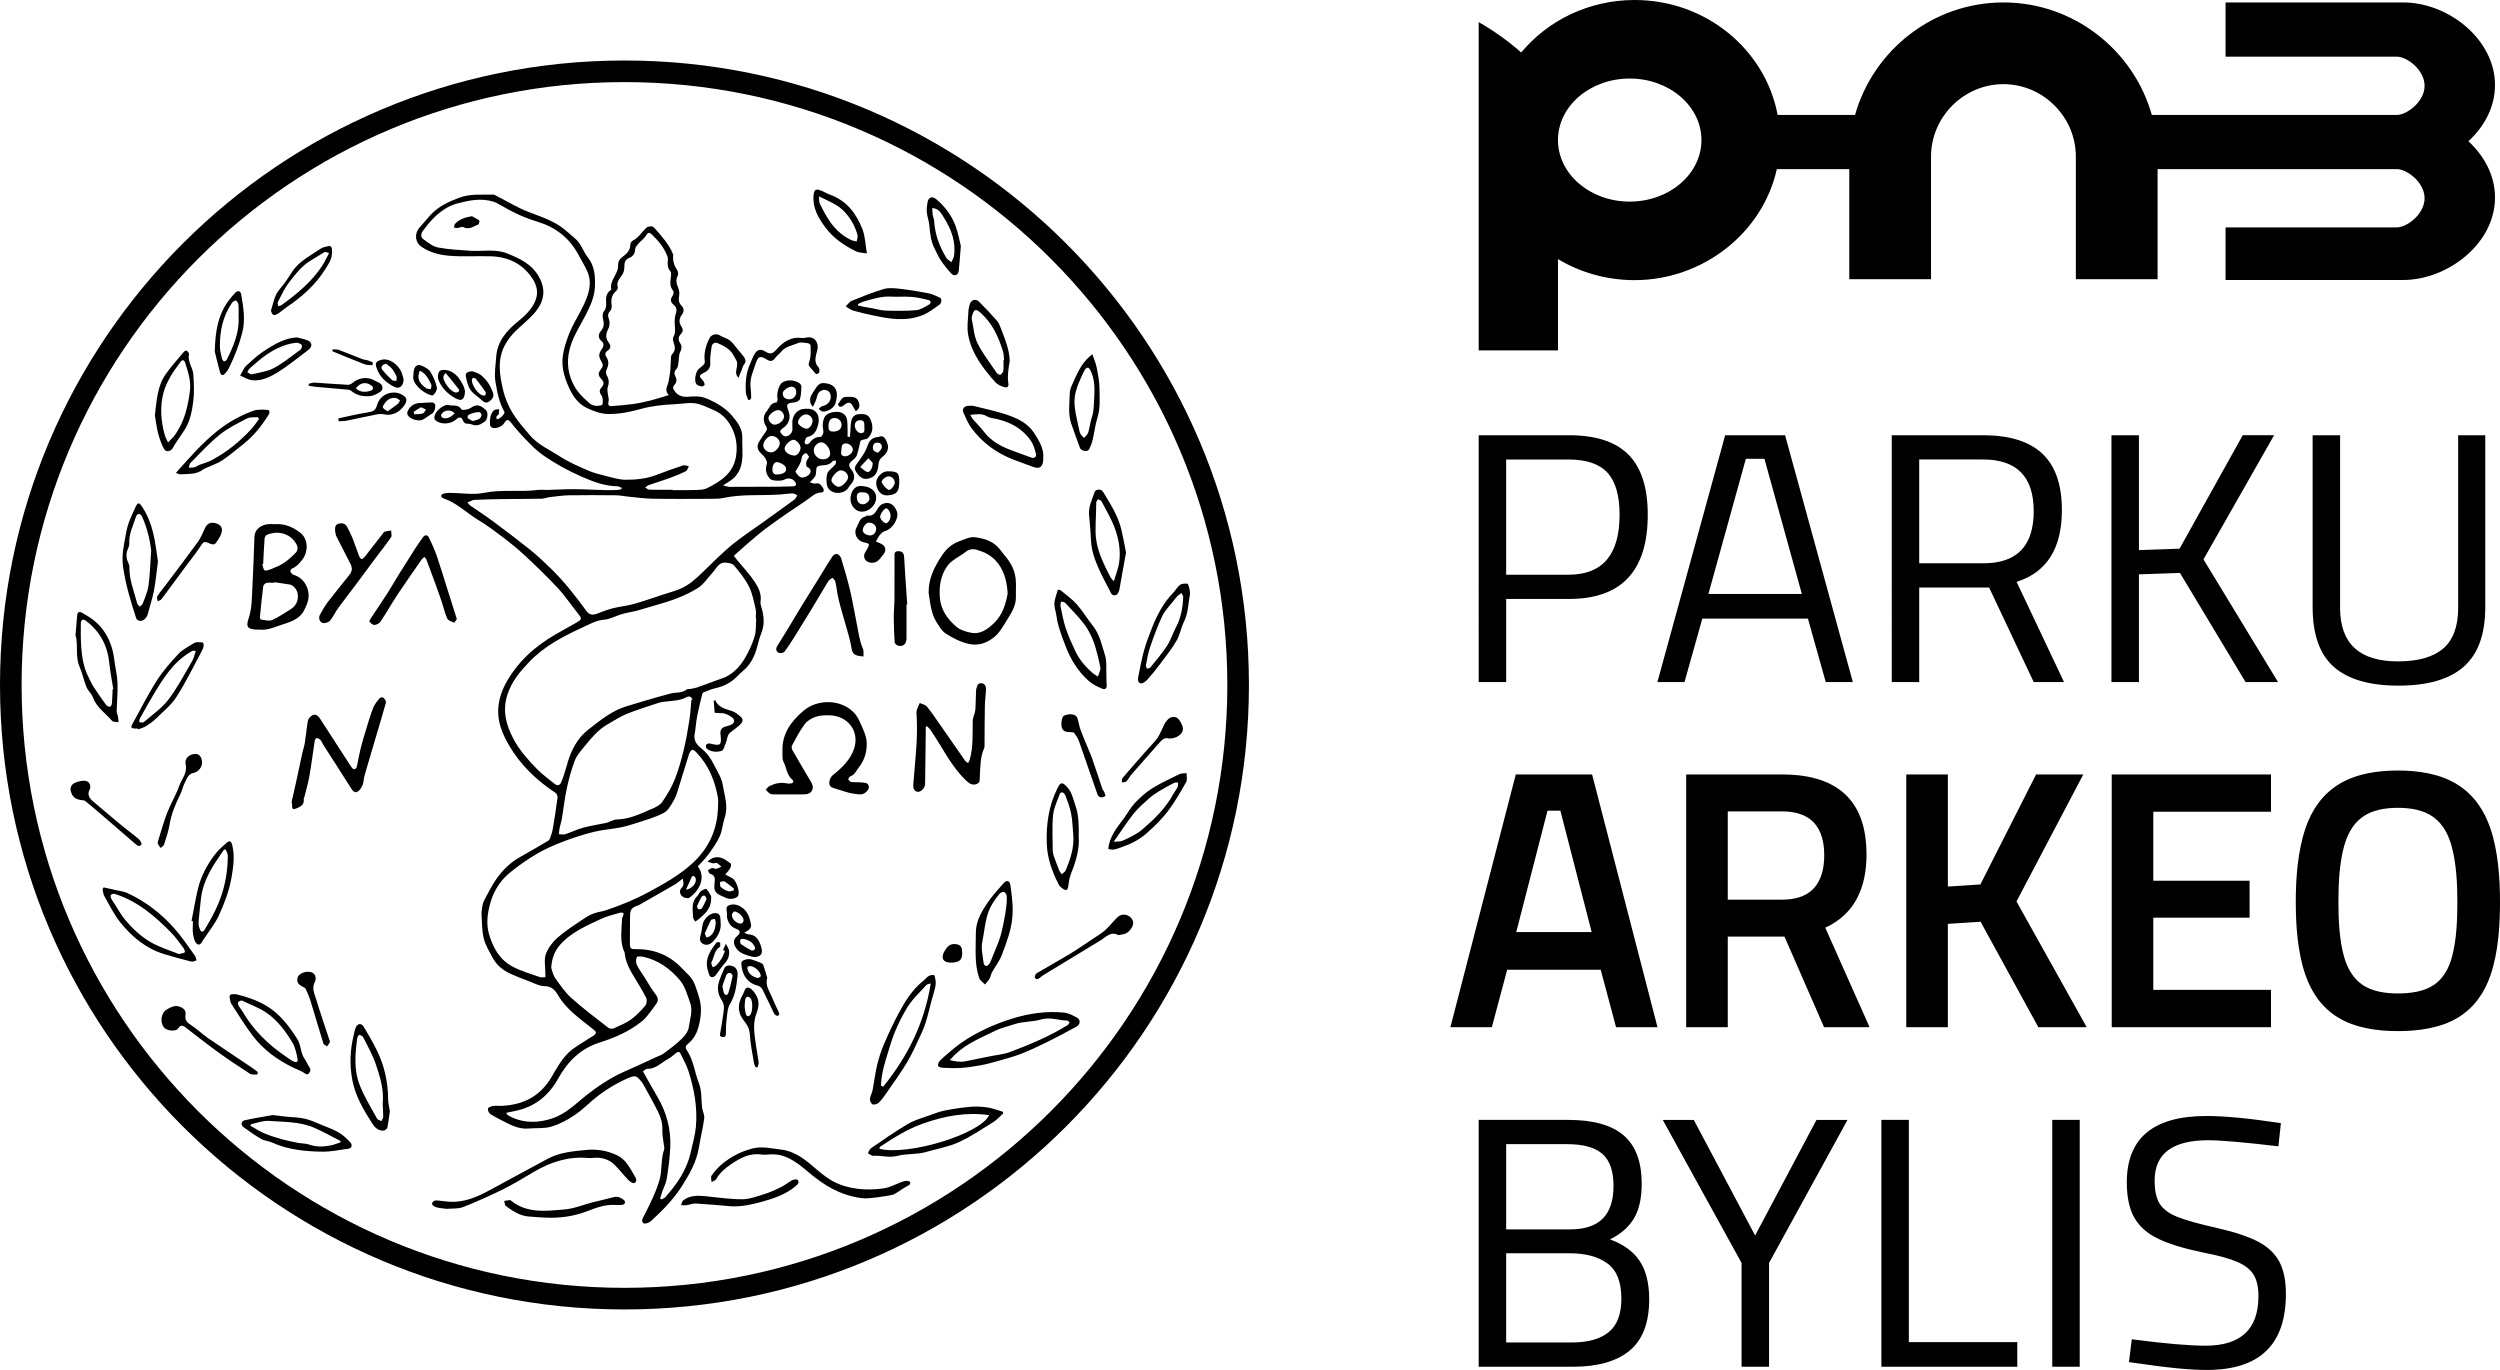
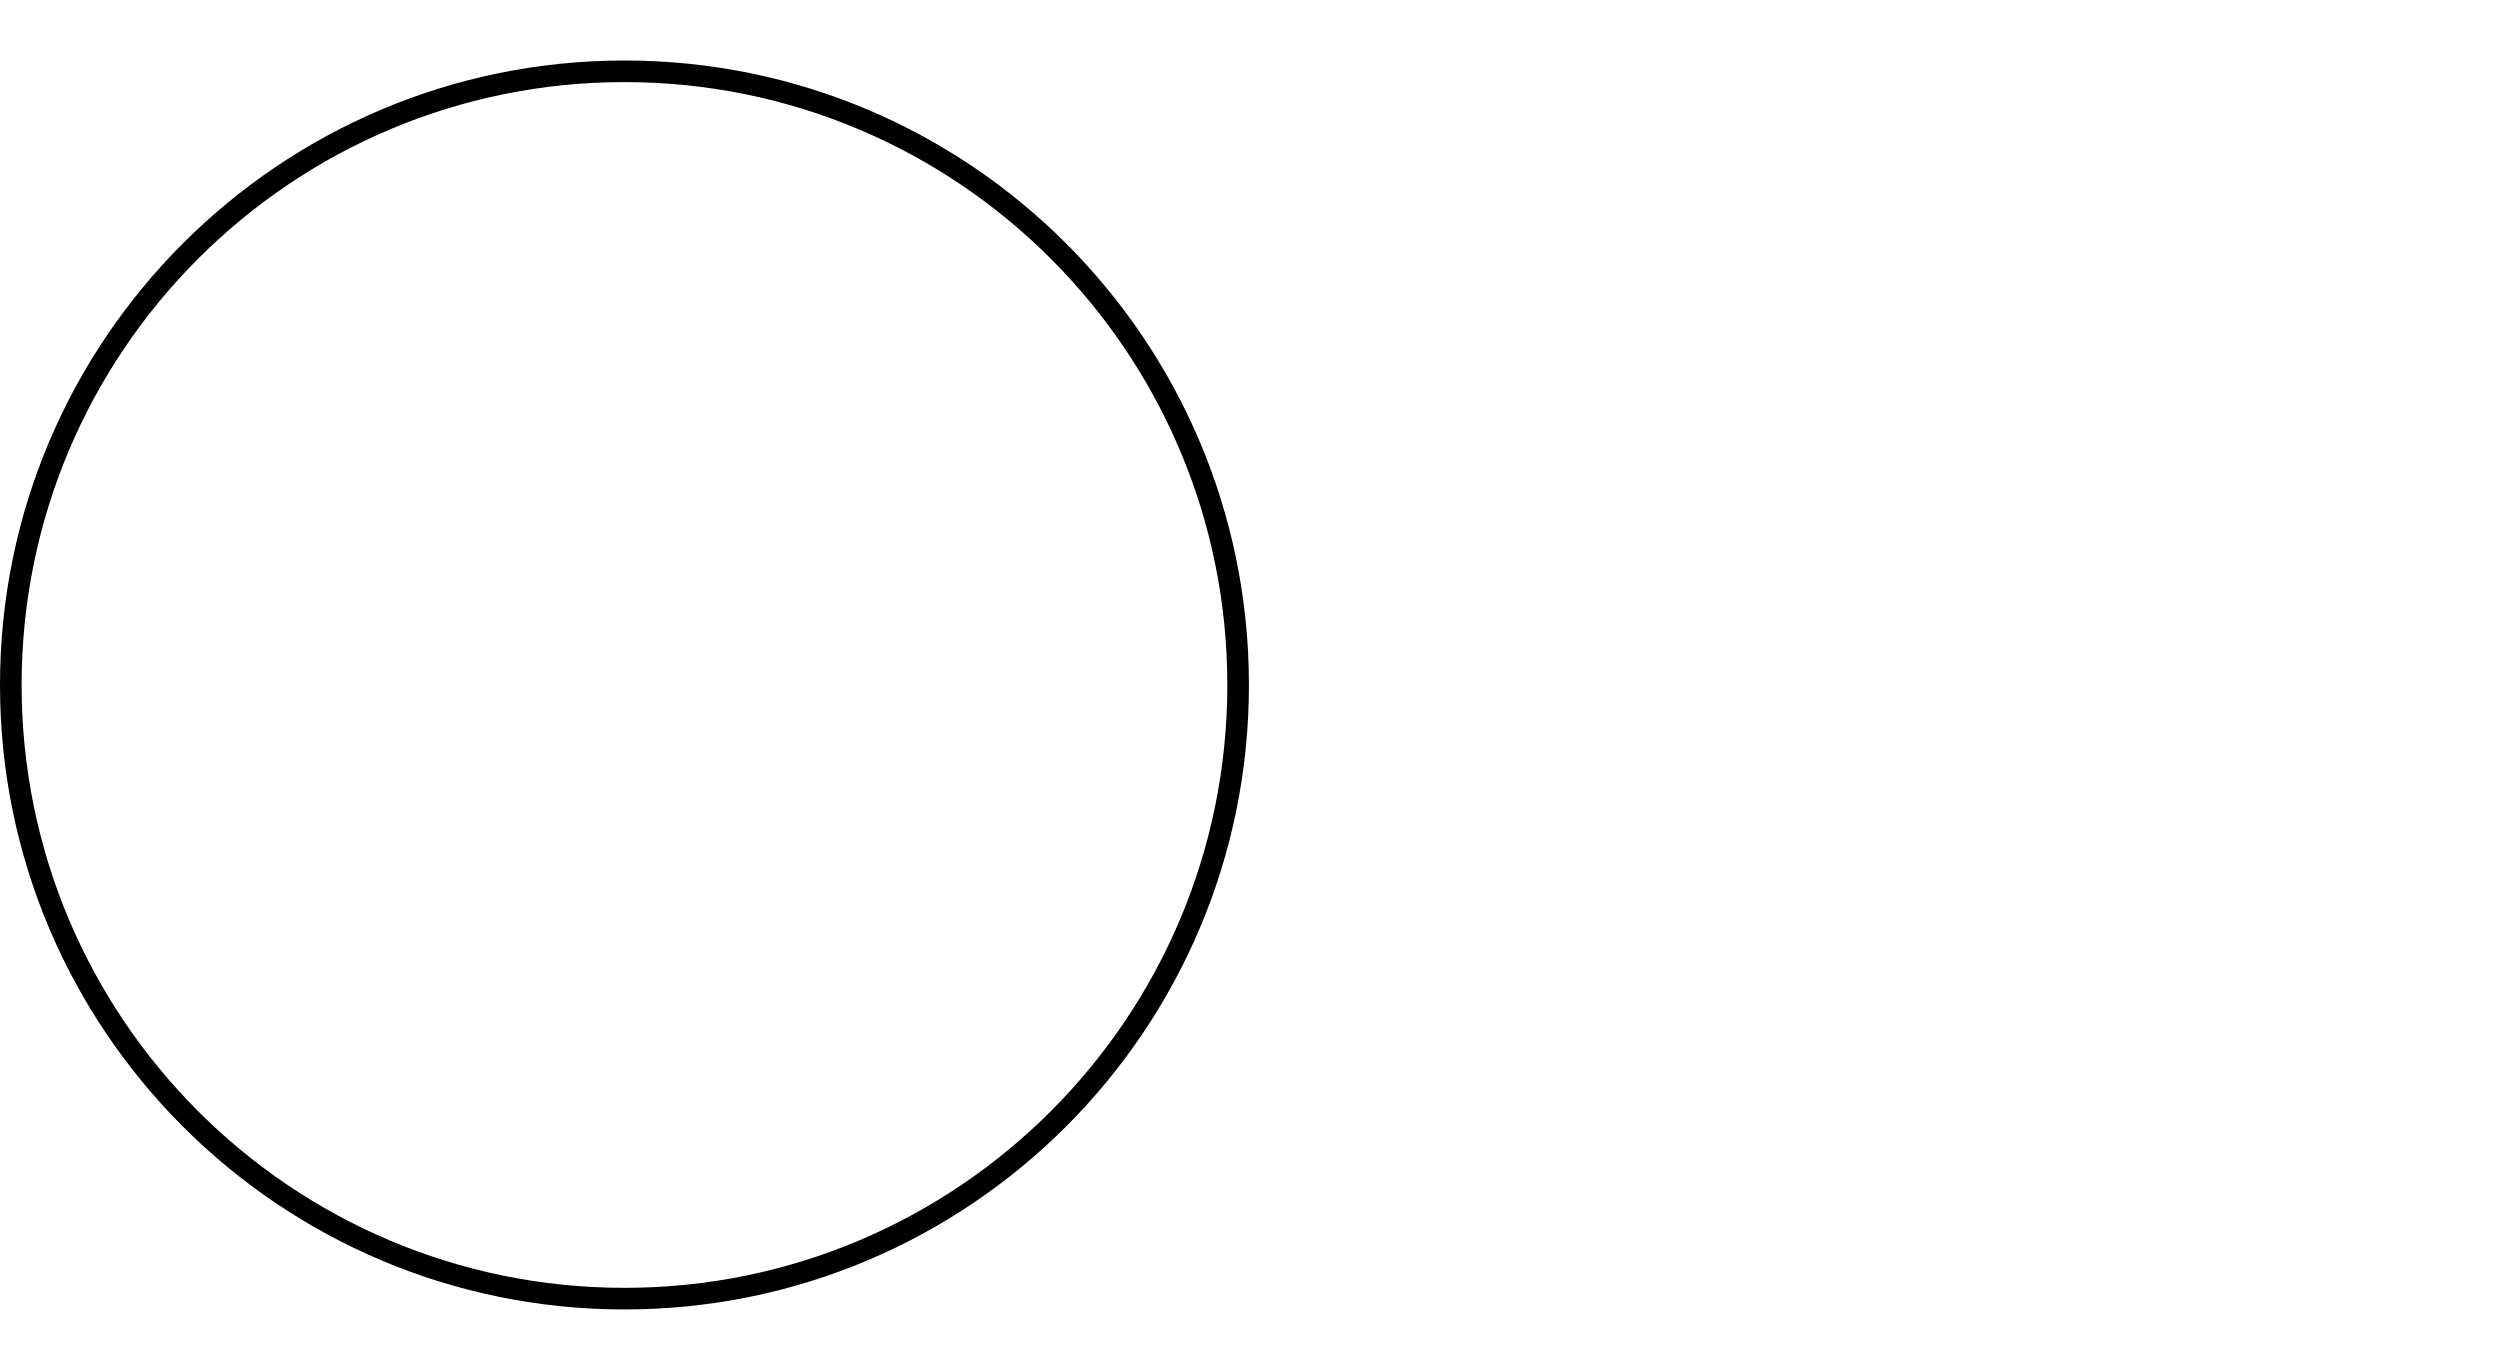
<svg xmlns="http://www.w3.org/2000/svg" version="1.1" id="Layer_1" x="0px" y="0px" width="250px" height="136.994px" viewBox="0 0 250 136.994" style="enable-background:new 0 0 250 136.994;" xml:space="preserve">
  <g>
    <g>
      <path style="fill-rule:evenodd;clip-rule:evenodd;" d="M62.447,6.05c17.243,0,32.855,6.99,44.157,18.29 c11.3,11.301,18.289,26.913,18.289,44.157c0,17.245-6.989,32.856-18.289,44.157c-11.302,11.3-26.914,18.291-44.157,18.291 c-17.245,0-32.857-6.991-44.158-18.291C6.989,101.354,0,85.742,0,68.497C0,51.253,6.989,35.642,18.289,24.34 C29.59,13.04,45.202,6.05,62.447,6.05L62.447,6.05z M105.076,25.868C94.166,14.958,79.094,8.21,62.447,8.21 c-16.648,0-31.721,6.748-42.63,17.657C8.908,36.778,2.16,51.85,2.16,68.497c0,16.648,6.748,31.72,17.657,42.63 c10.909,10.909,25.981,17.657,42.63,17.657c16.646,0,31.719-6.748,42.629-17.657c10.909-10.91,17.657-25.981,17.657-42.63 C122.733,51.85,115.985,36.778,105.076,25.868z" />
-       <path style="fill-rule:evenodd;clip-rule:evenodd;" d="M62.164,48.787c-0.135-0.055-0.271-0.155-0.407-0.157 c-1.328-0.017-2.522-0.487-3.713-1.017c-1.272-0.566-2.479-1.231-3.629-2.018c-0.932-0.638-1.669-1.467-2.429-2.276 c-0.333-0.355-0.629-0.746-0.939-1.122c-0.231-0.279-0.414-0.255-0.591,0.065c-0.203,0.368-0.839,0.645-1.209,0.519 c-0.106-0.036-0.243-0.184-0.248-0.287c-0.027-0.521-0.002-1.055,0.387-1.455c0.107-0.109,0.35-0.088,0.527-0.126 c-0.01,0.169,0.003,0.345-0.041,0.506c-0.023,0.086-0.178,0.131-0.218,0.221c-0.034,0.077,0.009,0.189,0.017,0.286 c0.092-0.025,0.198-0.029,0.271-0.081c0.138-0.096,0.27-0.208,0.375-0.336c0.07-0.086,0.161-0.254,0.125-0.318 c-0.534-0.943-0.733-2.002-0.901-3.036c-0.13-0.795,0.023-1.639,0.079-2.459c0.109-1.613,1.093-2.681,2.275-3.632 c0.632-0.508,1.203-1.076,1.569-1.823c0.436-0.887,0.245-1.716-0.272-2.467c-0.977-1.419-2.388-2.089-4.083-2.143 c-1.422-0.045-2.854,0.063-4.266-0.063c-0.932-0.083-1.888-0.331-2.691-0.888c-0.685-0.475-0.726-1.38-0.152-1.984 c0.368-0.387,0.696-0.812,1.058-1.206c0.771-0.839,1.751-1.292,2.811-1.698c1.143-0.439,2.28-0.304,3.427-0.335 c0.137-0.004,0.28,0.098,0.413,0.166c1.029,0.523,2.024,1.139,3.097,1.552c1.078,0.417,2.182,0.771,3.151,1.406 c0.564,0.371,1.055,0.857,1.576,1.295c0.591,0.496,0.782,1.271,1.229,1.835c0.729,0.92,0.769,1.93,0.728,2.97 c-0.04,1.003-0.457,1.918-0.912,2.802c-0.473,0.918-1.038,1.8-1.403,2.758c-0.269,0.708-0.419,1.523-0.369,2.273 c0.058,0.914,0.385,1.82,0.938,2.579c0.345,0.47,0.796,0.867,1.234,1.258c0.158,0.141,0.414,0.22,0.631,0.235 c0.219,0.016,0.624-0.052,0.638-0.135c0.049-0.292,0.066-0.684-0.092-0.898c-0.251-0.337-0.233-0.549,0.021-0.833 c0.236-0.265,0.239-0.536-0.029-0.809c-0.354-0.36-0.363-0.604-0.041-0.996c0.204-0.25,0.219-0.482,0.049-0.749 c-0.324-0.51-0.305-0.797,0.045-1.283c0.19-0.267,0.213-0.557-0.054-0.778c-0.4-0.334-0.289-0.737-0.047-1.016 c0.325-0.374,0.31-0.746,0.211-1.15c-0.086-0.347-0.075-0.628,0.169-0.935c0.138-0.172,0.15-0.487,0.133-0.73 c-0.034-0.499,0.002-0.948,0.453-1.263c0.025-0.017,0.063-0.048,0.06-0.065c-0.191-0.918,0.717-1.525,0.685-2.394 c-0.015-0.391,0.152-0.645,0.461-0.879c0.386-0.292,0.751-0.623,0.76-1.184c0.003-0.143,0.109-0.355,0.228-0.414 c0.599-0.292,0.916-0.865,1.372-1.299c0.115-0.108,0.334-0.137,0.507-0.143c0.104-0.002,0.235,0.089,0.313,0.176 c0.718,0.813,1.459,1.611,1.865,2.645c0.007,0.013,0.013,0.03,0.012,0.043c-0.08,0.581,0.102,1.083,0.415,1.566 c0.089,0.137,0.081,0.409,0.007,0.565c-0.199,0.409-0.095,0.752,0.067,1.137c0.104,0.247,0.146,0.563,0.094,0.823 c-0.077,0.385-0.028,0.701,0.234,0.975c0.291,0.299,0.262,0.611,0.041,0.911c-0.292,0.395-0.315,0.792-0.042,1.186 c0.194,0.28,0.153,0.527-0.056,0.745c-0.281,0.294-0.289,0.585-0.073,0.909c0.211,0.317,0.144,0.599-0.015,0.941 c-0.14,0.305-0.101,0.69-0.161,1.037c-0.035,0.204-0.051,0.458-0.179,0.587c-0.241,0.242-0.265,0.482-0.129,0.745 c0.167,0.326,0.16,0.592-0.1,0.875c-0.199,0.217-0.129,0.393,0.07,0.657c0.511,0.675,1.188,0.522,1.837,0.486 c0.52-0.028,0.982,0.047,1.463,0.264c0.903,0.406,1.745,0.895,2.386,1.651c0.537,0.635,1.069,1.291,1.042,2.211 c-0.024,0.82,0.08,1.655-0.046,2.457c-0.107,0.676-0.444,1.327-1.036,1.768c-0.229,0.172-0.483,0.313-0.84,0.542 c0.281,0.068,0.458,0.149,0.634,0.15c1.622,0.003,3.244-0.005,4.866-0.015c0.502-0.004,1.004-0.015,1.505-0.035 c0.095-0.004,0.229-0.047,0.269-0.115c0.039-0.067,0.009-0.209-0.04-0.286c-0.255-0.397-0.689-0.495-1.112-0.269 c-0.313,0.168-1.213,0.129-1.398-0.06c-0.446-0.458-0.523-0.96-0.344-1.523c0.055-0.173-0.083-0.446-0.202-0.627 c-0.146-0.225-0.384-0.387-0.55-0.603c-0.241-0.314-0.215-0.663-0.019-0.987c0.194-0.326,0.41-0.64,0.632-0.947 c0.149-0.205,0.211-0.375,0.041-0.616c-0.297-0.423-0.281-1.071,0.056-1.444c0.295-0.33,0.387-0.895,0.991-0.905 c0.045,0,0.146-0.241,0.12-0.348c-0.12-0.507,0.105-1.382,0.452-1.635c0.439-0.32,1.234-0.306,1.735,0.055 c0.1,0.071,0.202,0.226,0.198,0.339c-0.019,0.422-0.028,0.858-0.151,1.256c-0.049,0.158-0.374,0.308-0.585,0.326 c-0.725,0.063-0.821,0.178-0.564,0.832c0.279,0.708,0.045,1.371-0.604,1.774c-0.109,0.067-0.256,0.278-0.227,0.327 c0.104,0.174,0.252,0.374,0.431,0.441c0.335,0.123,0.803-0.287,0.804-0.656c0-0.229-0.005-0.458-0.015-0.688 c-0.026-0.609,0.403-1.266,1.008-1.363c0.379-0.062,0.871-0.065,1.164,0.129c0.47,0.314,0.552,0.877,0.405,1.446 c-0.153,0.591-0.396,1.071-1.078,1.211c-0.122,0.025-0.212,0.31-0.273,0.488c-0.02,0.063,0.081,0.232,0.146,0.245 c0.097,0.019,0.253-0.028,0.312-0.104c0.292-0.376,0.612-0.656,1.138-0.634c0.093,0.002,0.257-0.255,0.279-0.409 c0.032-0.219-0.057-0.452-0.057-0.68c0-0.979,0.378-1.37,1.356-1.42c0.466-0.023,0.93,0.216,1.043,0.653 c0.099,0.384,0.066,0.802,0.085,1.206c0.009,0.212,0.001,0.425,0.001,0.638c0.079,0.002,0.158,0.005,0.236,0.007 c0.016-0.218,0.029-0.436,0.048-0.653c0.031-0.356,0.01-0.731,0.118-1.062c0.104-0.318,0.357-0.55,0.758-0.562 c0.457-0.012,0.862-0.035,1.111,0.491c0.335,0.708,0.279,1.41-0.262,1.924c-0.068,0.066-0.188,0.086-0.289,0.107 c-0.189,0.041-0.382,0.066-0.439,0.185c-0.118,0.482-0.203,0.976-0.37,1.441c-0.073,0.207-0.296,0.371-0.476,0.526 c-0.34,0.294-0.367,0.507-0.075,0.853c0.416,0.489,0.39,1.071-0.061,1.523c-0.084,0.084-0.143,0.197-0.208,0.299 c-0.421,0.665-1.617,0.747-2.053,0.016c-0.199-0.334-0.221-1.324,0.04-1.624c0.218-0.25,0.483-0.455,0.697-0.706 c0.073-0.086,0.05-0.251,0.071-0.381c-0.117,0.013-0.294-0.017-0.342,0.048c-0.321,0.426-0.783,0.396-1.233,0.443 c-0.135,0.013-0.343,0.105-0.37,0.202c-0.074,0.255-0.011,0.557-0.108,0.796c-0.092,0.225-0.32,0.394-0.569,0.681 c0.251,0.058,0.425,0.157,0.565,0.12c0.427-0.113,0.587,0.19,0.756,0.448c0.147,0.226,0.069,0.444-0.222,0.453 c-0.505,0.016-0.831,0.328-1.202,0.601c-0.637,0.467-1.31,0.884-1.959,1.333c-0.786,0.546-1.578,1.087-2.342,1.664 c-0.625,0.473-1.217,0.987-1.813,1.496c-0.455,0.387-0.891,0.792-1.384,1.233c0.106,0.136,0.221,0.289,0.341,0.435 c0.597,0.729,1.261,1.415,1.772,2.199c0.359,0.552,0.674,1.188,0.562,1.924c-0.03,0.201,0.032,0.426,0.095,0.627 c0.266,0.87,0.321,1.717-0.034,2.589c-0.228,0.556-0.33,1.161-0.52,1.733c-0.247,0.747-0.624,1.418-1.233,1.941 c-0.243,0.21-0.479,0.429-0.702,0.659c-0.594,0.606-1.317,0.949-2.137,1.134c-0.399,0.091-0.782,0.259-1.166,0.409 c-0.066,0.026-0.125,0.134-0.144,0.214c-0.175,0.722-0.362,1.441-0.501,2.171c-0.113,0.6-0.146,1.214-0.253,1.814 c-0.11,0.623,0.216,1.045,0.639,1.377c0.58,0.453,0.98,1.027,1.298,1.667c0.322,0.651,0.762,1.299,0.872,1.993 c0.173,1.075,0.583,2.158,0.201,3.287c-0.205,0.609-0.236,1.285-0.494,1.864c-0.292,0.652-0.725,1.248-1.147,1.832 c-0.311,0.429-0.702,0.798-1.05,1.184c0.924,1.204-0.007,2.602-0.876,3.148c-0.147,0.092-0.531-0.007-0.681-0.149 c-0.21-0.202-0.35-0.549-0.081-0.82c0.278-0.282,0.217-0.558,0.129-0.959c-0.288,0.222-0.494,0.421-0.734,0.562 c-1.195,0.697-2.4,1.38-3.602,2.064c-0.065,0.037-0.14,0.063-0.211,0.088c-0.563,0.199-0.712,0.4-0.719,1.014 c-0.011,0.901-0.013,1.804-0.017,2.708c-0.003,0.576,0.072,0.629,0.64,0.623c1.854-0.014,3.423,0.644,4.676,2.027 c0.173,0.191,0.367,0.362,0.55,0.546c0.615,0.609,0.788,1.421,1.041,2.206c0.319,0.99,0.216,1.964-0.028,2.935 c-0.172,0.686-0.509,1.297-1.066,1.749c-0.236,0.19-0.304,0.36-0.132,0.616c0.679,1.013,0.795,2.229,1.22,3.327 c0.319,0.821,0.216,1.625,0.319,2.435c0.048,0.365,0.26,0.734,0.215,1.077c-0.127,0.964-0.372,1.909-0.525,2.87 c-0.235,1.484-0.957,2.743-1.751,3.979c-0.839,1.303-1.918,2.387-3.048,3.424c-0.179,0.164-0.603,0.316-0.736,0.223 c-0.308-0.216-0.073-0.527,0.067-0.806c0.563-1.109,1.118-2.205,1.492-3.42c0.325-1.052,0.129-2.134,0.491-3.149 c0.056-0.156-0.021-0.361-0.039-0.542c-0.05-0.469-0.16-0.942-0.14-1.407c0.029-0.652-0.142-1.247-0.42-1.806 c-0.475-0.953-0.996-1.883-1.513-2.815c-0.101-0.184-0.261-0.334-0.396-0.496c-0.267-0.319-0.534-0.307-0.926-0.146 c-1.121,0.461-2.153,1.068-3.112,1.792c-0.817,0.615-1.527,1.379-2.369,1.953c-0.72,0.493-1.524,0.922-2.354,1.171 c-0.712,0.215-1.513,0.128-2.272,0.192c-0.715,0.061-1.364-0.154-1.988-0.455c-0.631-0.307-1.255-0.628-1.854-0.991 c-0.146-0.088-0.263-0.381-0.232-0.552c0.021-0.113,0.314-0.228,0.5-0.255c0.284-0.042,0.58,0,0.87-0.013 c2.167-0.094,3.87-0.969,4.992-2.892c0.474-0.814,0.944-1.667,1.593-2.33c0.623-0.64,1.474-1.06,2.225-1.573 c0.126-0.085,0.275-0.138,0.392-0.233c0.321-0.265,0.271-0.368-0.057-0.634c-1.265-1.024-2.645-1.932-3.501-3.387 c-0.302-0.513-0.646-0.922-1.377-0.925c-0.504-0.001-1.014-0.288-1.51-0.477c-0.667-0.254-1.338-0.507-1.983-0.812 c-0.707-0.335-1.298-0.837-1.671-1.536c-0.333-0.626-0.721-1.253-0.892-1.927c-0.189-0.755-0.173-1.562-0.224-2.347 c-0.018-0.255,0.015-0.519,0.058-0.771c0.04-0.234,0.086-0.48,0.195-0.685c0.394-0.736,0.762-1.496,1.24-2.174 c0.636-0.901,1.425-1.666,2.41-2.208c0.92-0.509,1.824-1.046,2.729-1.581c0.097-0.057,0.187-0.169,0.224-0.274 c0.109-0.315,0.22-0.635,0.274-0.961c0.174-1.03,0.333-2.064,0.47-3.101c0.02-0.148-0.075-0.39-0.194-0.468 c-1.909-1.255-3.517-2.791-4.675-4.784c-0.575-0.993-1.023-2.058-1.065-3.166c-0.038-1.024,0.239-2.056,0.763-3.013 c1.169-2.136,2.886-3.68,4.956-4.879c0.723-0.42,1.459-0.816,2.184-1.234c0.461-0.267,0.455-0.385,0.124-0.797 c-0.698-0.867-1.318-1.804-2.071-2.617c-1.056-1.14-2.183-2.214-3.319-3.276c-0.693-0.649-1.442-1.247-2.2-1.823 c-0.784-0.598-1.579-1.189-2.422-1.698c-1.18-0.712-2.168-1.732-3.514-2.177c-0.091-0.03-0.215-0.175-0.204-0.247 c0.015-0.086,0.146-0.191,0.247-0.219c0.188-0.052,0.391-0.077,0.588-0.076c1.162,0.008,2.364,0.226,3.477-0.002 c1.781-0.365,3.564-0.05,5.331-0.288c0.314-0.042,0.641,0.009,0.96,0c0.905-0.023,1.811-0.08,2.716-0.076 c0.99,0.004,1.98,0.068,2.97,0.092c0.458,0.013,0.917,0.001,1.375-0.014c0.125-0.002,0.249-0.056,0.372-0.087 C62.155,48.874,62.16,48.83,62.164,48.787L62.164,48.787z M47.195,21.62c-0.717,0.119-1.272,0.308-1.693,0.769 c-0.076,0.084-0.074,0.239-0.109,0.361c0.123,0.019,0.249,0.062,0.369,0.051c0.19-0.019,0.429-0.165,0.558-0.094 c0.584,0.317,1.026-0.08,1.505-0.254c0.078-0.028,0.148-0.367,0.102-0.403C47.679,21.866,47.395,21.731,47.195,21.62L47.195,21.62 z M37.235,36.513c-0.251-0.022-0.524,0.012-0.75-0.076c-1.041-0.397-2.07-0.83-3.103-1.25c-0.056-0.023-0.109-0.053-0.164-0.079 c0.019-0.058,0.038-0.113,0.058-0.169c0.201,0.013,0.418-0.018,0.599,0.048c0.797,0.296,1.582,0.626,2.376,0.931 c0.165,0.064,0.356,0.062,0.526,0.116c0.179,0.057,0.347,0.147,0.52,0.223C37.276,36.341,37.256,36.427,37.235,36.513 L37.235,36.513z M85.585,41.126c0.38-0.263,0.412-0.565,0.291-0.915c-0.226-0.652-0.772-0.506-1.262-0.521 c-0.471-0.015-0.545,0.431-0.79,0.673c-0.034,0.033,0.02,0.216,0.084,0.271c0.059,0.05,0.195,0.046,0.279,0.018 c0.098-0.033,0.174-0.121,0.261-0.185c0.425-0.315,0.646-0.253,0.884,0.235C85.401,40.844,85.493,40.973,85.585,41.126 L85.585,41.126z M95.087,96.263c-0.763,0-1.031-0.439-0.652-1.12c0.239-0.431,0.524-0.802,1.134-0.732 c0.392,0.046,0.579,0.194,0.629,0.578C96.317,95.913,96.02,96.263,95.087,96.263L95.087,96.263z M42.155,40.297 c-0.622-0.015-1.121,0.224-1.384,0.817c-0.049,0.109-0.063,0.283-0.009,0.38c0.244,0.43,1.105,0.689,1.541,0.459 c0.284-0.151,0.532-0.369,0.811-0.532c0.356-0.208,0.414-0.553,0.417-0.903c0.002-0.095-0.166-0.27-0.262-0.272 C42.899,40.233,42.527,40.276,42.155,40.297L42.155,40.297z M42.095,40.723L42.095,40.723c-0.241,0.147-0.49,0.29-0.723,0.456 c-0.023,0.018,0.054,0.252,0.078,0.251c0.285-0.01,0.579-0.009,0.846-0.092c0.129-0.041,0.203-0.255,0.301-0.39 C42.456,40.885,42.316,40.822,42.095,40.723L42.095,40.723z M71.114,89.767c0-0.046,0.018-0.103-0.002-0.137 c-0.145-0.249-0.262-0.533-0.466-0.721c-0.069-0.063-0.396,0.081-0.549,0.202c-0.165,0.131-0.24,0.368-0.392,0.52 c-0.61,0.614-0.424,1.378-0.398,2.104c0.005,0.145,0.145,0.286,0.223,0.428c0.126-0.091,0.254-0.178,0.377-0.275 c0.094-0.073,0.18-0.158,0.27-0.237C70.744,91.149,71.166,90.575,71.114,89.767L71.114,89.767z M70.667,89.891L70.667,89.891 c-0.084-0.144-0.12-0.294-0.204-0.326c-0.076-0.03-0.254,0.032-0.299,0.108c-0.174,0.292-0.33,0.598-0.45,0.917 c-0.033,0.087,0.058,0.296,0.144,0.333c0.087,0.038,0.296-0.028,0.348-0.113C70.383,90.519,70.515,90.201,70.667,89.891 L70.667,89.891z M89.928,48.208c-0.004,0.991-0.302,1.275-1.181,1.328c-0.729,0.044-1.109-0.625-1.129-1.219 c-0.018-0.566,0.584-1.189,1.134-1.187C89.79,47.135,89.931,47.265,89.928,48.208L89.928,48.208z M88.854,47.638L88.854,47.638 c-0.283-0.005-0.771,0.392-0.67,0.609c0.132,0.287,0.378,0.562,0.646,0.731c0.188,0.119,0.635-0.393,0.641-0.691 C89.478,47.92,89.215,47.645,88.854,47.638L88.854,47.638z M41.347,37.459c-0.121,0.472,0.133,0.908,0.489,1.278 c0.228,0.236,0.512,0.434,0.801,0.593c0.21,0.117,0.583,0.271,0.686,0.181c0.204-0.177,0.419-0.547,0.364-0.773 c-0.132-0.549-0.36-1.094-0.657-1.573c-0.168-0.268-0.53-0.443-0.84-0.586C41.674,36.341,41.354,36.659,41.347,37.459 L41.347,37.459z M41.979,37.07L41.979,37.07c-0.311,0.717-0.093,1.26,0.653,1.759c0.117,0.078,0.295,0.066,0.443,0.097 c0.022-0.158,0.113-0.35,0.055-0.468C42.863,37.918,42.605,37.354,41.979,37.07L41.979,37.07z M72.059,92.216 c-0.014-0.196,0.002-0.403-0.054-0.59c-0.034-0.115-0.16-0.262-0.271-0.288c-0.481-0.113-0.894,0.162-1.204,0.549 c-0.377,0.474-0.288,1.04-0.451,1.551c-0.114,0.359-0.146,0.74,0.208,0.945c0.348,0.202,0.729,0.065,0.999-0.217 C71.801,93.625,72.161,93.007,72.059,92.216L72.059,92.216z M70.481,93.347L70.481,93.347c0.086,0.201,0.128,0.393,0.177,0.394 c0.115,0.005,0.25-0.06,0.349-0.134c0.43-0.321,0.512-0.811,0.57-1.296c0.016-0.135-0.059-0.278-0.093-0.42 c-0.136,0.036-0.35,0.032-0.394,0.119C70.857,92.456,70.667,92.925,70.481,93.347L70.481,93.347z M72.301,95.005 c0.064,0.028,0.13,0.058,0.194,0.086c-0.106,0.251-0.188,0.517-0.326,0.749c-0.146,0.245-0.333,0.472-0.526,0.686 c-0.091,0.098-0.242,0.139-0.365,0.206c-0.052-0.171-0.196-0.396-0.135-0.503c0.29-0.502,0.255-1.183,0.839-1.534 c0.075-0.045,0.027-0.297,0.037-0.452c-0.123-0.004-0.315-0.059-0.359-0.001c-0.449,0.59-0.903,1.207-0.972,1.959 c-0.04,0.427,0.089,0.896,0.248,1.304c0.12,0.306,0.448,0.267,0.651-0.009c0.294-0.397,0.57-0.811,0.899-1.175 c0.344-0.38,0.484-0.808,0.408-1.289c-0.037-0.229-0.198-0.436-0.304-0.652C72.494,94.587,72.397,94.796,72.301,95.005 L72.301,95.005z M81.29,40.683c0.105-0.22,0.211-0.405,0.286-0.602c0.102-0.269,0.131-0.581,0.289-0.807 c0.11-0.159,0.389-0.299,0.581-0.285c0.447,0.03,0.634,0.305,0.625,0.75c-0.009,0.429-0.389,0.799-0.837,0.873 c-0.134,0.022-0.246,0.179-0.368,0.274c0.132,0.093,0.258,0.254,0.398,0.269c0.469,0.048,1.14-0.35,1.281-0.817 c0.115-0.378,0.195-0.825,0.104-1.195c-0.152-0.612-0.71-0.8-1.291-0.834c-0.472-0.028-0.67,0.356-0.895,0.679 c-0.112,0.162-0.21,0.334-0.31,0.506C80.927,39.886,80.953,40.339,81.29,40.683L81.29,40.683z M40.364,37.954 c-0.013,0.638-0.425,0.979-0.896,0.748c-0.848-0.415-1.542-1.029-1.833-1.975c-0.138-0.45,0.018-0.599,0.473-0.737 c0.806-0.246,1.731,0.488,2.043,1.239C40.262,37.493,40.314,37.78,40.364,37.954L40.364,37.954z M38.599,36.372L38.599,36.372 c-0.388,0.086-0.566,0.348-0.373,0.596c0.296,0.379,0.641,0.723,0.992,1.051c0.088,0.083,0.285,0.049,0.434,0.067 c-0.004-0.169,0.043-0.362-0.021-0.503c-0.126-0.273-0.291-0.536-0.483-0.766C38.998,36.639,38.783,36.518,38.599,36.372 L38.599,36.372z M46.502,39.12c-0.028-0.097-0.06-0.329-0.158-0.528c-0.332-0.677-0.744-1.307-1.507-1.542 c-0.271-0.083-0.701-0.103-0.868,0.053c-0.172,0.16-0.228,0.614-0.133,0.862c0.314,0.824,0.924,1.429,1.692,1.852 C46.164,40.169,46.461,39.984,46.502,39.12L46.502,39.12z M44.563,37.296L44.563,37.296c-0.123,0.171-0.186,0.224-0.206,0.289 c-0.152,0.496,0.754,1.694,1.272,1.667c0.21-0.012,0.379-0.151,0.218-0.366C45.449,38.358,45.017,37.853,44.563,37.296 L44.563,37.296z M47.253,37.128c-0.498,0.013-0.727,0.168-0.669,0.499c0.084,0.476,0.208,0.986,0.474,1.374 c0.271,0.399,0.743,0.659,1.106,1.002c0.219,0.207,0.424,0.359,0.716,0.166c0.309-0.205,0.553-0.459,0.422-0.869 c-0.227-0.708-0.628-1.318-1.198-1.782C47.833,37.299,47.453,37.216,47.253,37.128L47.253,37.128z M47.181,38.001L47.181,38.001 c0.017,0.56,0.593,1.367,1.058,1.534c0.086,0.031,0.251,0.033,0.283-0.015c0.056-0.083,0.084-0.25,0.035-0.321 c-0.314-0.457-0.646-0.902-0.99-1.337c-0.047-0.06-0.21-0.087-0.281-0.053C47.215,37.843,47.193,37.976,47.181,38.001 L47.181,38.001z M85.049,49.898c-0.003,0.676,0.516,1.262,1.123,1.271c0.724,0.012,1.42-0.643,1.445-1.355 c0.026-0.741-0.595-1.214-1.596-1.216C85.477,48.598,85.054,49.163,85.049,49.898L85.049,49.898z M86.207,49.231L86.207,49.231 c-0.316-0.03-0.547,0.098-0.522,0.538c0.021,0.405,0.234,0.657,0.604,0.662c0.302,0.004,0.672-0.319,0.658-0.574 C86.921,49.396,86.739,49.226,86.207,49.231L86.207,49.231z M71.47,71.272c0.173,0.015,0.308,0.048,0.439,0.036 c0.486-0.036,0.897,0.137,1.277,0.417c0.322,0.238,0.299,0.572-0.063,0.741c-0.178,0.084-0.371,0.142-0.563,0.191 c-0.411,0.105-0.556,0.35-0.509,0.778c0.125,1.115,0.022,1.188-1.072,0.914c-0.109-0.027-0.321,0.042-0.364,0.128 c-0.05,0.1-0.02,0.332,0.063,0.395c0.447,0.338,1.003,0.359,1.486,0.214c0.209-0.063,0.311-0.531,0.43-0.828 c0.092-0.225,0.115-0.476,0.205-0.699c0.05-0.128,0.157-0.247,0.266-0.338c0.303-0.252,0.64-0.468,0.926-0.737 c0.23-0.216,0.409-0.509,0.096-0.789c-0.248-0.221-0.521-0.451-0.824-0.564c-0.661-0.247-1.405-0.324-1.739-1.116 c-0.052,0.024-0.104,0.05-0.155,0.074C71.4,70.464,71.433,70.839,71.47,71.272L71.47,71.272z M30.867,38.382 c0.003,0.064,0.006,0.129,0.008,0.194c0.226,0.035,0.45,0.083,0.678,0.104c1.092,0.1,2.184,0.189,3.275,0.29 c0.102,0.01,0.218,0.049,0.295,0.114c0.548,0.468,1.184,0.581,1.881,0.527c0.403-0.032,1.2-0.428,1.239-0.721 c0.068-0.521-0.372-0.632-0.726-0.8c-0.014-0.007-0.024-0.019-0.037-0.027c-0.655-0.399-1.529-0.326-2.13,0.157 c-0.156,0.125-0.369,0.27-0.55,0.261c-1.11-0.053-2.22-0.156-3.33-0.219C31.272,38.25,31.068,38.339,30.867,38.382L30.867,38.382z M35.585,38.839c0.423-0.595,1.069-0.693,1.587-0.261c0.211,0.177,0.156,0.422-0.144,0.508 C36.53,39.228,36.035,39.251,35.585,38.839L35.585,38.839L35.585,38.839z M33.836,41.835c0.954-0.198,1.902-0.43,2.863-0.583 c0.669-0.106,0.84-0.183,1.028-0.808c0.341-1.13,1.801-1.567,2.707-0.819c0.322,0.266,0.215,0.562,0.059,0.818 c-0.372,0.61-1.122,1.188-2.041,0.998c-0.246-0.05-0.518-0.051-0.764-0.003c-0.993,0.193-1.981,0.423-2.975,0.622 c-0.275,0.055-0.563,0.05-0.845,0.071C33.858,42.033,33.847,41.935,33.836,41.835L33.836,41.835z M38.759,41.129L38.759,41.129 c0.367-0.261,0.702-0.482,1.016-0.731c0.105-0.084,0.154-0.239,0.229-0.36c-0.14-0.083-0.272-0.214-0.422-0.236 c-0.468-0.073-0.828,0.148-1.101,0.511c-0.097,0.13-0.233,0.334-0.192,0.441C38.345,40.897,38.557,40.979,38.759,41.129 L38.759,41.129z M72.833,96.548c-0.052,0.025-0.282,0.063-0.349,0.188c-0.206,0.391-0.357,0.809-0.517,1.223 c-0.28,0.729-0.23,1.411,0.217,2.081c0.151,0.229,0.234,0.567,0.207,0.842c-0.079,0.784-0.231,1.559-0.353,2.337 c-0.032,0.204-0.135,0.447,0.212,0.485c0.312,0.035,0.339-0.158,0.342-0.403c0.006-0.442,0.002-0.889,0.063-1.326 c0.073-0.536,0.078-1.145,0.345-1.579c0.54-0.879,0.651-1.839,0.753-2.8C73.827,96.897,73.483,96.543,72.833,96.548L72.833,96.548 z M72.243,98.612L72.243,98.612c0.059,0.287,0.076,0.488,0.144,0.671c0.101,0.269,0.352,0.279,0.432,0.05 c0.195-0.567,0.323-1.159,0.442-1.748c0.017-0.086-0.157-0.283-0.263-0.301c-0.108-0.02-0.31,0.094-0.355,0.197 C72.476,97.869,72.357,98.277,72.243,98.612L72.243,98.612z M76.72,97.766c-0.093-0.308-0.225-0.784-0.385-1.252 c-0.032-0.096-0.154-0.187-0.256-0.231c-0.278-0.118-0.568-0.209-0.853-0.315c-0.43-0.159-1.106,0.038-1.094,0.35 c0.016,0.367,0.085,0.755,0.236,1.085c0.271,0.588,0.73,0.991,1.391,1.156c0.183,0.044,0.395,0.202,0.479,0.366 c0.407,0.793,0.766,1.609,1.16,2.407c0.057,0.113,0.229,0.261,0.328,0.246c0.256-0.035,0.22-0.219,0.126-0.414 c-0.25-0.522-0.503-1.045-0.715-1.581C76.933,99.059,76.514,98.593,76.72,97.766L76.72,97.766z M76.083,97.623L76.083,97.623 c-0.001-0.44-0.571-0.95-0.99-1.008c-0.335-0.046-0.418,0.108-0.313,0.399c0.168,0.458,0.546,0.682,0.985,0.789 C75.865,97.827,76.014,97.666,76.083,97.623L76.083,97.623z M75.565,106.722c0.057,0.006,0.114,0.008,0.172,0.012 c0.048-0.159,0.149-0.326,0.131-0.477c-0.077-0.619-0.207-1.23-0.29-1.849c-0.138-1.038-0.329-2.065,0.08-3.111 c0.207-0.529,0.3-1.151,0.001-1.694c-0.179-0.323-0.444-0.714-0.759-0.823c-0.415-0.142-0.463,0.415-0.612,0.668 c-0.5,0.847-0.588,1.734,0.063,2.563c0.331,0.423,0.597,0.814,0.63,1.407c0.054,0.974,0.266,1.938,0.421,2.903 C75.423,106.46,75.509,106.589,75.565,106.722L75.565,106.722z M74.466,100.69L74.466,100.69c0.026,0.165,0.045,0.455,0.126,0.726 c0.063,0.201,0.227,0.296,0.415,0.095c0.269-0.29,0.298-1.423,0.032-1.699c-0.075-0.078-0.219-0.157-0.31-0.137 c-0.085,0.018-0.182,0.156-0.203,0.258C74.483,100.138,74.489,100.354,74.466,100.69L74.466,100.69z M44.793,40.485 c-0.559-0.003-1.356,0.741-1.357,1.247c-0.001,0.108,0.047,0.256,0.125,0.317c0.564,0.441,1.534,0.377,2.069-0.116 c0.293-0.271,0.527-0.25,0.664,0.117c0.105,0.278,0.272,0.325,0.524,0.324c0.133-0.001,0.271,0.034,0.396,0.083 c0.495,0.191,0.905-0.029,1.267-0.303c0.302-0.229,0.354-0.95,0.103-1.161c-0.51-0.429-0.833-0.672-1.535-0.191 c-0.238,0.162-0.837,0.247-0.897,0.144C45.794,40.347,45.2,40.663,44.793,40.485L44.793,40.485z M48.163,41.453L48.163,41.453 c-0.03-0.044-0.072-0.144-0.146-0.205c-0.163-0.135-1.165,0.131-1.238,0.329c-0.027,0.077-0.028,0.229,0.014,0.254 c0.185,0.112,0.441,0.312,0.576,0.254C47.659,41.964,48.108,41.984,48.163,41.453L48.163,41.453z M45.466,41.335L45.466,41.335 c-0.395-0.454-1.196-0.337-1.364,0.199c-0.021,0.066,0.124,0.255,0.216,0.273C44.795,41.903,45.15,41.66,45.466,41.335 L45.466,41.335z M87.832,43.707c-0.497,0-0.869,0.301-1.008,0.691c-0.116,0.324-0.252,0.647-0.426,0.942 c-0.227,0.382-0.489,0.745-0.758,1.101c-0.306,0.407-0.078,0.704,0.168,1.014c0.269,0.337,0.585,0.516,1.035,0.403 c0.622-0.156,0.924-0.521,1.002-1.406c0.032-0.355,0.144-0.577,0.425-0.79c0.477-0.36,0.643-0.876,0.462-1.328 C88.559,43.9,88.383,43.427,87.832,43.707L87.832,43.707z M87.27,46.277L87.27,46.277c-0.09-0.092-0.266-0.273-0.439-0.454 c-0.271,0.29-0.541,0.582-0.811,0.873c0.228,0.171,0.432,0.411,0.688,0.497C86.974,47.283,87.278,46.836,87.27,46.277 L87.27,46.277z M87.806,45.273L87.806,45.273c0.129-0.165,0.333-0.314,0.369-0.497c0.057-0.279-0.099-0.501-0.429-0.509 c-0.302-0.008-0.442,0.167-0.461,0.447C87.268,45.004,87.402,45.175,87.806,45.273L87.806,45.273z M30.795,97.178 c0.687-0.022,0.926,0.549,0.684,1.03c-0.324,0.645-0.039,1.129,0.117,1.647c0.407,1.361,0.875,2.704,1.317,4.056 c0.033,0.102,0.099,0.224,0.066,0.305c-0.059,0.153-0.178,0.282-0.272,0.421c-0.127-0.093-0.329-0.164-0.367-0.286 c-0.446-1.431-0.859-2.87-1.302-4.302c-0.125-0.404-0.309-0.79-0.478-1.18c-0.025-0.058-0.108-0.1-0.173-0.13 c-0.591-0.288-0.75-0.546-0.617-1.012C29.854,97.434,30.355,97.165,30.795,97.178L30.795,97.178z M71.394,86.325 c0.107-0.009,0.239-0.061,0.314-0.017c0.159,0.094,0.289,0.237,0.431,0.36c-0.171,0.073-0.337,0.181-0.515,0.209 c-0.141,0.023-0.304-0.094-0.444-0.068c-0.14,0.025-0.262,0.15-0.391,0.229c0.075,0.12,0.129,0.319,0.231,0.346 c0.517,0.14,0.483,0.506,0.438,0.905c-0.091,0.803,0.045,1.026,0.784,1.343c0.154,0.065,0.306,0.139,0.462,0.199 c0.387,0.146,1.006-0.005,1.119-0.271c0.176-0.412-0.187-1.5-0.578-1.726c-0.235-0.137-0.477-0.261-0.714-0.391 c0.163-0.199,0.354-0.384,0.479-0.604c0.079-0.138,0.132-0.437,0.065-0.485c-0.561-0.409-1.132-0.869-1.898-0.502 c-0.157,0.075-0.291,0.203-0.435,0.307c0.171,0.059,0.342,0.119,0.515,0.171C71.299,86.344,71.349,86.327,71.394,86.325 L71.394,86.325z M73.381,89.042L73.381,89.042c0.002-0.062,0.003-0.125,0.004-0.188c-0.306-0.24-0.599-0.504-0.927-0.708 c-0.105-0.064-0.31,0.032-0.469,0.055c0.028,0.176-0.006,0.421,0.096,0.512c0.209,0.188,0.479,0.329,0.748,0.411 C72.993,89.174,73.197,89.075,73.381,89.042L73.381,89.042z M21.182,52.267c0.902,0.043,1.221,0.554,0.882,1.251 c-0.15,0.31-0.341,0.609-0.563,0.873c-0.062,0.073-0.314,0.046-0.446-0.009c-0.692-0.288-0.656-0.276-1.072,0.344 c-0.492,0.732-1.048,1.421-1.573,2.13c-0.757,1.025-1.508,2.055-2.274,3.072c-0.076,0.102-0.247,0.133-0.374,0.197 c-0.015-0.168-0.104-0.383-0.031-0.496c0.261-0.409,0.579-0.784,0.871-1.173c1.067-1.422,2.148-2.832,3.188-4.273 c0.307-0.423,0.498-0.932,0.727-1.408C20.68,52.434,20.952,52.288,21.182,52.267L21.182,52.267z M116.875,73.853 c-0.385-0.141-0.668,0.112-0.943,0.429c-0.92,1.055-1.855,2.095-2.774,3.149c-0.189,0.218-0.312,0.495-0.511,0.699 c-0.095,0.096-0.304,0.079-0.461,0.113c0.019-0.147-0.018-0.341,0.063-0.435c0.729-0.859,1.475-1.704,2.22-2.55 c0.412-0.471,0.856-0.913,1.238-1.407c0.226-0.292,0.356-0.659,0.527-0.994c0.111-0.214,0.195-0.446,0.333-0.644 c0.247-0.353,0.564-0.63,1.039-0.476c0.323,0.104,0.729,0.865,0.688,1.217C118.231,73.458,117.621,73.868,116.875,73.853 L116.875,73.853z M20.205,76.26c0.011,0.456-0.388,0.951-0.839,1.028c-0.553,0.092-0.675,0.584-0.879,0.972 c-0.193,0.365-0.269,0.792-0.453,1.162c-0.484,0.971-0.898,1.956-1.077,3.041c-0.111,0.679-0.345,1.339-0.555,1.996 c-0.044,0.135-0.229,0.227-0.349,0.338c-0.092-0.142-0.199-0.274-0.267-0.425c-0.032-0.074-0.006-0.185,0.021-0.271 c0.296-0.942,0.552-1.901,0.908-2.82c0.349-0.9,0.868-1.735,1.187-2.644c0.252-0.721,0.865-1.322,0.662-2.222 c-0.125-0.559,0.346-0.982,0.927-1.023C19.919,75.361,20.193,75.694,20.205,76.26L20.205,76.26z M9.027,78.693 c-0.011,0.099-0.002,0.153-0.023,0.188c-0.41,0.713,0.091,1.082,0.549,1.467c0.885,0.746,1.766,1.498,2.659,2.234 c0.537,0.443,1.107,0.847,1.635,1.301c0.156,0.135,0.358,0.472,0.302,0.556c-0.207,0.311-0.469,0.075-0.654-0.083 c-1.066-0.908-2.118-1.831-3.179-2.745c-0.586-0.504-1.173-1.009-1.773-1.495c-0.104-0.085-0.28-0.094-0.426-0.112 c-0.59-0.076-0.874-0.313-1.038-0.881c-0.106-0.369,0.089-0.728,0.471-0.867c0.8-0.292,1.26-0.238,1.435,0.178 C9.023,78.526,9.019,78.64,9.027,78.693L9.027,78.693z M73.848,37.783c0.118-0.292,0.238-0.583,0.356-0.875 c0.059-0.148,0.086-0.322,0.184-0.438c0.252-0.296,0.17-0.56-0.031-0.823c-0.148-0.193-0.3-0.384-0.46-0.563 c-0.413-0.461-0.701-1.049-1.342-1.275c-0.208-0.073-0.41-0.172-0.599-0.289c-0.318-0.196-0.817-0.064-0.994,0.278 c-0.391,0.754-0.6,1.539-0.48,2.399c0.014,0.105-0.096,0.248-0.182,0.341c-0.125,0.132-0.284,0.231-0.424,0.35 c-0.311,0.268-0.489,1.208-0.24,1.521c0.11,0.139,0.355,0.195,0.551,0.234c0.083,0.017,0.276-0.109,0.275-0.167 c-0.002-0.135-0.062-0.297-0.154-0.398c-0.443-0.488-0.452-0.528,0.145-0.833c0.433-0.222,0.606-0.515,0.574-1.024 s0.065-1.03,0.131-1.542c0.043-0.327,0.34-0.469,0.577-0.375c0.436,0.173,0.88,0.399,1.222,0.711 c0.306,0.278,0.491,0.694,0.699,1.066c0.069,0.122,0.059,0.298,0.052,0.45C73.689,36.931,73.421,37.335,73.848,37.783 L73.848,37.783z M106.974,71.419c0.672,0.035,0.76,0.208,0.887,0.867c0.122,0.63,0.412,1.229,0.646,1.833 c0.225,0.58,0.499,1.142,0.707,1.726c0.354,0.999,0.67,2.011,1.012,3.012c0.048,0.141,0.162,0.257,0.224,0.395 c0.05,0.116,0.12,0.337,0.09,0.354c-0.134,0.077-0.307,0.146-0.453,0.126c-0.119-0.017-0.284-0.138-0.323-0.25 c-0.628-1.779-1.231-3.566-1.86-5.347c-0.104-0.292-0.278-0.569-0.465-0.82c-0.066-0.088-0.265-0.108-0.401-0.106 c-0.337,0.005-0.654-0.02-0.821-0.364c-0.149-0.309-0.064-1.12,0.163-1.263C106.544,71.477,106.772,71.47,106.974,71.419 L106.974,71.419z M74.417,93.276c0.402-0.236,0.778-0.408,0.677-0.879c-0.142-0.657-0.313-1.271-0.951-1.688 c-0.426-0.278-0.85-0.333-1.247-0.179c-0.423,0.164-0.163,0.621-0.198,0.951c-0.014,0.118-0.008,0.247,0.024,0.362 c0.13,0.454,0.353,0.837,0.83,1.011c0.517,0.189,0.554,0.421,0.13,0.787c-0.326,0.283-0.365,0.623-0.17,1 c0.271,0.519,0.733,0.753,1.255,0.901c0.272,0.077,0.57,0.193,0.833,0.152c0.583-0.094,0.706-0.425,0.492-1.086 c-0.205-0.633-0.512-1.148-1.275-1.18C74.711,93.426,74.61,93.354,74.417,93.276L74.417,93.276z M74.223,93.872L74.223,93.872 c-0.031,0.019-0.197,0.066-0.208,0.136c-0.02,0.135,0.003,0.346,0.091,0.41c0.33,0.239,0.687,0.445,1.049,0.632 c0.072,0.038,0.24-0.029,0.313-0.1c0.05-0.05,0.045-0.205,0.005-0.284C75.238,94.187,74.824,93.956,74.223,93.872L74.223,93.872z M73.404,91.14L73.404,91.14c-0.052,0.072-0.19,0.182-0.213,0.313c-0.07,0.423,0.533,0.989,0.955,0.896 c0.091-0.02,0.201-0.185,0.212-0.292C74.392,91.721,73.848,91.158,73.404,91.14L73.404,91.14z M29.701,33.74 c0.346,0.094,0.7,0.163,1.035,0.287c0.488,0.182,0.538,0.627,0.104,0.957c-1.002,0.759-1.976,1.566-3.039,2.229 c-0.771,0.48-1.635,0.916-2.595,0.809c-0.409-0.044-0.795-0.303-1.19-0.465c0.205-0.339,0.345-0.747,0.625-1.003 c0.658-0.605,1.337-1.215,2.095-1.677C27.63,34.333,28.563,33.792,29.701,33.74L29.701,33.74z M29.476,34.293L29.476,34.293 c-1.063,0.146-2.003,0.609-2.869,1.206c-0.574,0.396-1.093,0.875-1.625,1.33c-0.111,0.096-0.17,0.253-0.255,0.382 c0.151,0.079,0.323,0.25,0.448,0.22c0.75-0.175,1.553-0.275,2.217-0.629c0.942-0.505,1.785-1.2,2.655-1.836 c0.103-0.076,0.168-0.3,0.138-0.431c-0.023-0.102-0.213-0.188-0.345-0.235C29.731,34.262,29.599,34.293,29.476,34.293 L29.476,34.293z M33.2,25.236c0.002,0.71-0.381,1.224-0.708,1.742c-0.982,1.556-2.343,2.736-3.854,3.759 c-0.289,0.196-0.549,0.44-0.842,0.629c-0.137,0.088-0.392,0.185-0.473,0.122c-0.128-0.099-0.253-0.359-0.209-0.498 c0.228-0.715,0.33-1.475,0.864-2.084c0.468-0.534,0.858-1.139,1.246-1.737c0.693-1.067,1.822-1.592,2.813-2.284 c0.249-0.175,0.591-0.225,0.898-0.297c0.063-0.015,0.209,0.11,0.232,0.195C33.213,24.939,33.194,25.112,33.2,25.236L33.2,25.236z M32.908,25.305L32.908,25.305c-0.201-0.048-0.364-0.144-0.447-0.096c-0.449,0.249-0.869,0.548-1.316,0.801 c-0.956,0.544-1.598,1.414-2.25,2.248c-0.453,0.578-0.757,1.275-1.102,1.933c-0.057,0.106,0.012,0.279,0.022,0.421 c0.109-0.029,0.24-0.029,0.324-0.091c1.542-1.125,3.019-2.318,4.079-3.938C32.458,26.214,32.639,25.809,32.908,25.305 L32.908,25.305z M111.827,93.513c-0.728-0.423-1.217,0.188-1.789,0.536c-1.9,1.155-3.803,2.306-5.703,3.462 c-0.13,0.078-0.242,0.186-0.362,0.279c-0.181,0.139-0.391,0.203-0.487-0.047c-0.04-0.105,0.075-0.351,0.188-0.419 c1.082-0.646,2.19-1.25,3.27-1.904c0.818-0.495,1.604-1.045,2.401-1.576c0.38-0.253,0.78-0.484,1.121-0.782 c0.383-0.338,0.707-0.742,1.063-1.113c0.123-0.13,0.249-0.268,0.398-0.36c0.522-0.326,1.264,0.007,1.388,0.611 c0.082,0.403-0.391,1.063-0.876,1.201C112.263,93.452,112.078,93.469,111.827,93.513L111.827,93.513z M74.833,40.011 c0.063-0.014,0.124-0.028,0.188-0.043c0.035-0.082,0.103-0.164,0.101-0.243c-0.011-0.348-0.03-0.697-0.067-1.043 c-0.093-0.843,0.276-1.582,0.52-2.347c0.228-0.712,0.466-0.785,1.083-0.394c0.298,0.19,0.576,0.248,0.832-0.108 c0.176-0.245,0.438-0.426,0.629-0.664c0.427-0.534,1.096-0.602,1.66-0.854c0.279-0.126,0.665-0.036,0.998,0 c0.107,0.011,0.285,0.153,0.286,0.237c0.008,0.47,0.038,0.958-0.075,1.405c-0.072,0.287-0.237,0.501,0.025,0.768 c0.21,0.215,0.376,0.473,0.593,0.681c0.031,0.032,0.311-0.088,0.323-0.163c0.029-0.167,0.024-0.414-0.078-0.52 c-0.542-0.566-0.225-1.201-0.109-1.764c0.147-0.713-0.271-1.311-1.005-1.217c-0.196,0.025-0.399,0.077-0.591,0.054 c-1.1-0.138-1.858,0.431-2.531,1.186c-0.377,0.424-0.62,0.461-1.104,0.159c-0.405-0.254-0.756-0.206-1.019,0.205 c-0.19,0.297-0.301,0.645-0.451,0.967c-0.438,0.937-0.518,1.934-0.453,2.944C74.602,39.512,74.747,39.759,74.833,40.011 L74.833,40.011z M73.212,120.635c1.005,0.031,1.964-0.183,2.922-0.442c1.244-0.341,2.451-0.744,3.458-1.6 c0.216-0.184,0.373-0.376,0.171-0.599c-0.081-0.089-0.389-0.061-0.538,0.02c-0.378,0.197-0.705,0.489-1.084,0.679 c-0.545,0.271-1.104,0.53-1.684,0.709c-0.735,0.23-1.495,0.52-2.248,0.523c-1.229,0.008-2.459-0.193-3.688-0.307 c-0.772-0.073-1.539-0.09-2.192,0.416c-0.124,0.096-0.154,0.314-0.228,0.478c0.183,0.005,0.369,0.034,0.548,0.009 c0.309-0.043,0.616-0.189,0.918-0.171C70.782,120.42,71.996,120.536,73.212,120.635L73.212,120.635z M21.479,35.163 c0.1,0.402,0.281,1.209,0.509,2.003c0.123,0.428,0.3,0.448,0.582,0.112c0.116-0.139,0.232-0.288,0.312-0.45 c0.554-1.129,1.011-2.285,1.333-3.515c0.349-1.324,0.123-2.573-0.089-3.848c-0.063-0.378-0.341-0.461-0.611-0.178 c-0.272,0.284-0.525,0.59-0.752,0.912C21.805,31.561,21.522,33.116,21.479,35.163L21.479,35.163z M23.858,31.642 c0.106,1.565-0.501,2.942-1.166,4.301c-0.045,0.092-0.188,0.208-0.264,0.194c-0.089-0.017-0.199-0.152-0.223-0.254 c-0.091-0.401-0.209-0.808-0.214-1.214c-0.019-1.57,0.301-3.06,1.204-4.378c0.082-0.119,0.305-0.273,0.377-0.237 c0.129,0.062,0.259,0.251,0.272,0.399C23.883,30.846,23.858,31.245,23.858,31.642L23.858,31.642L23.858,31.642z M61.51,120.494 c0.244,0,0.491,0.021,0.731-0.01c0.099-0.012,0.238-0.118,0.261-0.206c0.022-0.085-0.058-0.239-0.139-0.299 c-0.283-0.202-0.574-0.379-0.967-0.271c-0.706,0.193-1.424,0.341-2.134,0.523c-0.938,0.241-1.862,0.638-2.813,0.715 c-1.832,0.15-3.729,0.425-5.339-0.878c-0.035-0.028-0.084-0.064-0.121-0.061c-0.191,0.021-0.38,0.055-0.571,0.084 c0.054,0.175,0.053,0.424,0.171,0.511c0.678,0.497,1.377,0.973,2.252,1.046c0.61,0.051,1.221,0.1,1.831,0.12 c1.346,0.044,2.649-0.125,3.926-0.605C59.531,120.813,60.476,120.426,61.51,120.494L61.51,120.494z M25.716,107.462 c-0.243-0.026-0.537,0.028-0.721-0.089c-1.073-0.69-2.137-1.397-3.171-2.145c-1.088-0.785-2.14-1.616-3.203-2.435 c-0.298-0.229-0.53-0.372-0.816,0.06c-0.226,0.337-1.152,0.228-1.412-0.113c-0.434-0.567-0.275-1.515,0.347-1.831 c0.351-0.18,0.702-0.401,1.162-0.261c0.446,0.138,0.72,0.382,0.647,0.871c-0.073,0.499,0.149,0.727,0.542,0.979 c0.599,0.385,1.113,0.897,1.701,1.303c1.429,0.986,2.881,1.939,4.322,2.909c0.231,0.156,0.45,0.333,0.675,0.5 C25.765,107.295,25.739,107.378,25.716,107.462L25.716,107.462z M96.084,24.608c-0.089,1.06-0.135,1.791-0.216,2.518 c-0.044,0.382-0.445,0.533-0.72,0.247c-0.395-0.414-0.749-0.872-1.071-1.343c-0.237-0.348-0.392-0.75-0.594-1.123 c-0.401-0.746-0.476-1.56-0.55-2.383c-0.04-0.435-0.206-0.858-0.25-1.294c-0.033-0.327,0.01-0.668,0.07-0.994 c0.099-0.539,0.47-0.656,0.895-0.296c0.852,0.723,1.515,1.601,1.903,2.64C95.832,23.329,95.964,24.135,96.084,24.608 L96.084,24.608z M93.228,20.802L93.228,20.802c0.015,0.247,0.013,0.475,0.045,0.697c0.028,0.191,0.131,0.374,0.14,0.563 c0.069,1.344,0.526,2.563,1.205,3.704c0.112,0.187,0.344,0.305,0.521,0.454c0.09-0.212,0.231-0.416,0.262-0.636 c0.201-1.405-0.273-2.663-1.005-3.808C94.155,21.401,93.935,20.851,93.228,20.802L93.228,20.802z M86.69,25.343 c-0.158-0.915-0.172-1.71-0.441-2.407c-0.604-1.557-1.556-2.851-3.22-3.457c-0.353-0.128-0.672-0.34-1.026-0.459 c-0.454-0.154-0.589-0.008-0.639,0.46c-0.141,1.321,0.502,2.374,1.231,3.336c0.777,1.029,1.856,1.75,3.013,2.32 C85.887,25.275,86.24,25.263,86.69,25.343L86.69,25.343z M81.895,19.641L81.895,19.641c0.037,0.343,0.005,0.574,0.091,0.747 c0.286,0.567,0.585,1.133,0.935,1.663c0.54,0.82,1.245,1.479,2.128,1.924c0.188,0.095,0.413,0.118,0.619,0.174 c0.031-0.215,0.134-0.449,0.082-0.64c-0.233-0.861-0.65-1.618-1.26-2.29C83.806,20.466,82.907,20.131,81.895,19.641L81.895,19.641 z M13.793,72.857c-0.122,0-0.245,0.009-0.366-0.001c-0.297-0.025-0.361-0.151-0.208-0.424c0.812-1.449,1.55-2.943,2.44-4.341 c0.622-0.978,1.404-1.868,2.199-2.716c0.416-0.442,1.011-0.719,1.532-1.058c0.097-0.063,0.231-0.101,0.348-0.099 c0.205,0.003,0.534-0.017,0.586,0.087c0.082,0.161,0.034,0.448-0.061,0.628c-0.846,1.592-1.637,3.223-2.604,4.74 c-0.536,0.84-1.363,1.496-2.086,2.209c-0.287,0.284-0.629,0.522-0.974,0.735c-0.233,0.146-0.515,0.214-0.774,0.316 C13.814,72.908,13.804,72.883,13.793,72.857L13.793,72.857z M19.57,65.128L19.57,65.128c-0.052-0.024-0.103-0.049-0.154-0.073 c-0.059,0.012-0.12,0.015-0.174,0.036c-0.07,0.028-0.137,0.069-0.201,0.108c-1.733,1.023-2.738,2.675-3.733,4.332 c-0.459,0.764-0.889,1.545-1.321,2.322c-0.055,0.101-0.048,0.234-0.068,0.352c0.147,0.012,0.355,0.091,0.436,0.021 c0.849-0.729,1.81-1.382,2.479-2.256c0.916-1.197,1.617-2.561,2.384-3.867C19.389,65.811,19.455,65.455,19.57,65.128L19.57,65.128 z M87.593,54.151c0.15-0.26,0.243-0.493,0.399-0.668c0.149-0.167,0.35-0.343,0.558-0.396c0.662-0.163,1.358-1.228,1.155-1.887 c-0.073-0.239-0.223-0.479-0.396-0.66c-0.391-0.404-1.132-0.28-1.451,0.19c-0.271,0.4-0.448,0.946-1.117,0.824 c-0.06-0.011-0.131,0.077-0.202,0.094c-0.593,0.146-0.665,0.707-0.896,1.133c-0.301,0.556,0.065,1.294,0.687,1.435 c0.675,0.153,0.677,0.153,0.345,0.764c-0.05,0.094-0.116,0.179-0.167,0.274c-0.269,0.504,0.045,0.98,0.617,1.022 c0.674,0.049,0.903-0.475,1.239-0.87c0.313-0.367,0.179-0.854-0.273-1.036C87.929,54.307,87.772,54.232,87.593,54.151 L87.593,54.151z M87.617,52.859L87.617,52.859c-0.011-0.339-0.345-0.609-0.739-0.597c-0.271,0.009-0.606,0.431-0.605,0.763 c0,0.29,0.386,0.536,0.803,0.513C87.379,53.523,87.627,53.209,87.617,52.859L87.617,52.859z M89.057,51.561 c0,0.417-0.293,0.854-0.546,0.74c-0.228-0.101-0.52-0.435-0.494-0.631c0.035-0.296,0.269-0.633,0.519-0.816 C88.723,50.716,89.057,51.168,89.057,51.561L89.057,51.561L89.057,51.561z M15.487,41.525c0.186-1.46,0.238-2.903,1.084-4.109 c0.554-0.792,1.216-1.511,1.838-2.254c0.057-0.066,0.237-0.129,0.269-0.099c0.101,0.099,0.247,0.26,0.224,0.364 c-0.17,0.749,0.388,1.334,0.431,2.016c0.059,0.908,0.108,1.833-0.011,2.729c-0.127,0.963-0.312,1.946-0.853,2.799 c-0.228,0.358-0.476,0.703-0.71,1.057c-0.157,0.24-0.329,0.475-0.456,0.731c-0.194,0.392-0.693,0.508-0.896,0.137 c-0.264-0.478-0.451-1.01-0.589-1.541C15.657,42.742,15.588,42.104,15.487,41.525L15.487,41.525z M19.006,38.957L19.006,38.957 c0.091-0.947-0.216-1.813-0.491-2.682c-0.107-0.335-0.303-0.312-0.486-0.054c-0.337,0.47-0.699,0.928-0.98,1.43 c-0.279,0.499-0.54,1.027-0.688,1.576c-0.382,1.418-0.28,2.844,0.107,4.25c0.072,0.267,0.224,0.513,0.338,0.768 c0.191-0.195,0.382-0.39,0.572-0.585c0.021-0.022,0.031-0.052,0.05-0.077C18.452,42.208,18.813,40.609,19.006,38.957 L19.006,38.957z M90.651,60.448c0,1.132,0.001,2.263,0,3.395c0,0.593-0.405,0.904-0.926,0.688 c-0.115-0.047-0.253-0.205-0.26-0.319c-0.05-0.814-0.087-1.631-0.09-2.447c-0.003-0.641,0.067-1.28,0.073-1.92 c0.011-1.377-0.001-2.753,0.004-4.129c0.001-0.262-0.069-0.596,0.363-0.599c0.375-0.002,0.573,0.149,0.596,0.574 c0.086,1.585,0.206,3.168,0.313,4.752C90.701,60.445,90.677,60.446,90.651,60.448L90.651,60.448z M17.588,47.288 c0.188,0.063,0.331,0.162,0.467,0.149c0.773-0.072,1.591,0.045,2.265-0.495c0.092-0.074,0.216-0.109,0.326-0.16 c0.532-0.247,1.107-0.428,1.589-0.752c0.755-0.508,1.453-1.103,2.166-1.674c0.997-0.798,1.775-1.788,2.448-2.864 c0.113-0.181,0.194-0.478-0.113-0.5c-0.479-0.035-1.008-0.065-1.443,0.097c-1.27,0.471-2.445,1.124-3.52,1.973 C20.225,44.284,18.956,45.771,17.588,47.288L17.588,47.288z M25.906,41.881L25.906,41.881c-0.041-0.054-0.083-0.109-0.124-0.163 c-0.359,0.034-0.771-0.03-1.068,0.124c-0.942,0.489-1.921,0.964-2.74,1.625c-1.05,0.845-1.965,1.861-2.923,2.819 c-0.11,0.11-0.117,0.322-0.172,0.487c0.198-0.015,0.404-0.004,0.595-0.053c0.165-0.043,0.306-0.171,0.468-0.234 c0.396-0.156,0.817-0.253,1.189-0.449c1.524-0.799,2.84-1.876,4.007-3.135C25.426,42.591,25.652,42.223,25.906,41.881 L25.906,41.881z M109.233,35.417c0.167,0.496,0.35,0.895,0.431,1.313c0.135,0.7,0.283,1.411,0.285,2.118 c0.003,0.976,0.106,1.96-0.208,2.932c-0.226,0.698-0.295,1.447-0.465,2.166c-0.08,0.337-0.205,0.671-0.358,0.982 c-0.14,0.282-0.79,0.197-0.921-0.137c-0.31-0.793-0.579-1.601-0.863-2.403c-0.358-1.012-0.171-2.055-0.159-3.084 c0.004-0.278,0.117-0.569,0.236-0.828c0.451-0.988,0.847-2.015,1.687-2.768C108.964,35.648,109.033,35.59,109.233,35.417 L109.233,35.417z M107.883,42.808c0.042,0.193,0.072,0.397,0.161,0.569c0.082,0.159,0.234,0.282,0.356,0.42 c0.14-0.167,0.339-0.313,0.405-0.506c0.129-0.37,0.177-0.766,0.267-1.15c0.083-0.344,0.213-0.682,0.257-1.03 c0.064-0.513,0.075-1.034,0.103-1.551c0.048-0.889,0.007-1.766-0.417-2.577c-0.048-0.094-0.155-0.218-0.234-0.218 c-0.097,0.001-0.226,0.098-0.282,0.189c-0.128,0.205-0.222,0.431-0.325,0.651C107.126,39.839,107.385,40.522,107.883,42.808 L107.883,42.808z M19.152,92.096c0.047,0.009,0.094,0.018,0.14,0.024c0,0.444-0.054,0.896,0.017,1.328 c0.058,0.349,0.178,0.832,0.429,0.972c0.331,0.188,0.477-0.294,0.652-0.545c0.018-0.024,0.047-0.041,0.063-0.066 c0.486-0.75,1.065-1.457,1.434-2.26c0.549-1.197,1.021-2.438,1.256-3.751c0.19-1.069,0.343-2.137,0.098-3.222 c-0.109-0.482-0.264-0.575-0.626-0.258c-0.409,0.36-0.823,0.73-1.148,1.162c-0.782,1.034-1.384,2.177-1.683,3.446 C19.536,89.975,19.359,91.037,19.152,92.096L19.152,92.096z M22.576,84.962c0.07,0.193,0.203,0.386,0.204,0.579 c0.003,1.272-0.178,2.511-0.553,3.737c-0.407,1.326-1.051,2.521-1.764,3.693c-0.149,0.245-0.33,0.257-0.443,0.022 c-0.109-0.223-0.18-0.497-0.163-0.741c0.049-0.758,0.154-1.515,0.225-2.272c0.103-1.099,0.505-2.103,1.033-3.049 c0.383-0.687,0.858-1.319,1.293-1.978C22.464,84.957,22.52,84.96,22.576,84.962L22.576,84.962L22.576,84.962z M100.973,36.107 c-0.057,0.375-0.133,0.75-0.161,1.128c-0.025,0.34-0.044,0.694,0.017,1.026c0.061,0.335-0.033,0.55-0.366,0.459 c-0.337-0.093-0.716-0.253-0.938-0.504c-1.228-1.392-2.368-2.867-2.712-4.743c-0.143-0.771,0.004-1.595,0.031-2.396 c0.007-0.18,0.071-0.357,0.101-0.537c0.085-0.523,0.585-0.739,0.956-0.373c0.627,0.617,1.227,1.266,1.81,1.926 c0.174,0.198,0.273,0.473,0.371,0.726C100.487,33.88,100.942,34.931,100.973,36.107L100.973,36.107z M100.344,36.022 L100.344,36.022c0.021-0.001,0.041-0.002,0.063-0.002c-0.032-0.287-0.019-0.589-0.102-0.86c-0.446-1.445-1.046-2.804-2.208-3.848 c-0.502-0.451-0.685-0.424-0.88,0.226c-0.033,0.115-0.063,0.248-0.04,0.361c0.172,0.814,0.216,1.697,0.573,2.423 c0.518,1.05,1.262,1.99,1.923,2.965c0.071,0.106,0.3,0.231,0.358,0.194c0.137-0.085,0.28-0.257,0.299-0.407 C100.374,36.727,100.344,36.372,100.344,36.022L100.344,36.022z M119.008,59.352c-0.181,0.923-0.168,1.92-0.617,2.838 c-0.293,0.598-0.396,1.296-0.727,1.864c-0.48,0.823-1.079,1.579-1.65,2.345c-0.409,0.547-0.84,1.082-1.297,1.587 c-0.162,0.177-0.473,0.396-0.648,0.348c-0.332-0.089-0.29-0.446-0.226-0.744c0.18-0.831,0.316-1.675,0.546-2.492 c0.218-0.781,0.507-1.544,0.804-2.299c0.511-1.293,1.146-2.514,2.129-3.526c0.242-0.248,0.409-0.583,0.68-0.785 c0.178-0.134,0.483-0.135,0.728-0.121c0.072,0.004,0.152,0.252,0.191,0.399C118.968,58.941,118.976,59.127,119.008,59.352 L119.008,59.352z M118.325,59.647L118.325,59.647c-0.021-0.042-0.097-0.193-0.172-0.345c-0.139,0.101-0.288,0.189-0.41,0.305 c-0.12,0.113-0.214,0.253-0.315,0.385c-0.406,0.531-0.911,1.015-1.196,1.605c-0.484,1.005-0.857,2.067-1.224,3.125 c-0.198,0.571-0.292,1.18-0.411,1.775c-0.022,0.114,0.056,0.248,0.088,0.372c0.12-0.04,0.289-0.042,0.354-0.124 c0.571-0.711,1.171-1.407,1.667-2.169c0.365-0.561,0.563-1.229,0.879-1.825C118.08,61.818,118.28,60.821,118.325,59.647 L118.325,59.647z M110.831,84.885c0.484,0.192,0.867-0.011,1.285-0.151c0.933-0.317,1.81-0.75,2.538-1.396 c0.767-0.68,1.513-1.407,2.133-2.217c0.698-0.913,1.268-1.928,1.838-2.931c0.129-0.225,0.027-0.582,0.032-0.876 c-0.244,0.031-0.517,0.006-0.727,0.108c-0.931,0.453-1.875,0.889-2.749,1.437c-0.621,0.388-1.182,0.902-1.689,1.438 c-0.424,0.447-0.724,1.012-1.09,1.516C111.724,82.743,110.945,83.621,110.831,84.885L110.831,84.885z M111.372,84.175 L111.372,84.175c0.369-0.041,0.663-0.006,0.894-0.109c0.716-0.317,1.419-0.645,2.03-1.174c1.179-1.022,2.283-2.097,3.035-3.486 c0.128-0.237,0.309-0.45,0.425-0.692c0.063-0.132,0.039-0.303,0.055-0.457c-0.137,0.008-0.295-0.027-0.405,0.03 c-0.525,0.272-1.045,0.557-1.549,0.866c-0.347,0.213-0.69,0.445-0.99,0.719c-0.533,0.485-1.089,0.966-1.533,1.527 C112.67,82.236,112.094,83.142,111.372,84.175L111.372,84.175z M107.874,83.694c0.011-1.185,0.015-2.173-0.338-3.158 c-0.229-0.642-0.335-1.313-0.826-1.835c-0.486-0.521-0.65-0.506-0.966,0.128c-0.876,1.757-1.14,3.619-1.065,5.569 c0.056,1.473,0.547,2.789,1.201,4.068c0.096,0.186,0.295,0.338,0.479,0.454c0.258,0.16,0.413,0.078,0.46-0.249 c0.064-0.436,0.114-0.887,0.276-1.289C107.599,86.139,107.961,84.874,107.874,83.694L107.874,83.694z M107.326,83.497 L107.326,83.497c-0.064-0.712-0.076-1.436-0.211-2.133c-0.121-0.622-0.352-1.229-0.585-1.821c-0.14-0.356-0.46-0.407-0.563-0.127 c-0.256,0.696-0.592,1.397-0.661,2.12c-0.111,1.163-0.039,2.344-0.033,3.517c0.001,0.18,0.044,0.366,0.103,0.538 c0.169,0.485,0.349,0.967,0.541,1.443c0.057,0.142,0.171,0.261,0.258,0.389c0.133-0.126,0.325-0.227,0.39-0.381 C107.037,85.911,107.428,84.76,107.326,83.497L107.326,83.497z M38.987,111.113c-0.078,0.543-0.134,1.107-0.254,1.657 c-0.027,0.126-0.269,0.289-0.415,0.293c-0.488,0.012-0.835-0.309-1.073-0.683c-0.883-1.377-1.724-2.789-2.023-4.425 c-0.271-1.484-0.219-2.978,0.152-4.449c0.062-0.252,0.099-0.512,0.197-0.748c0.175-0.425,0.565-0.474,0.799-0.084 c0.452,0.754,0.899,1.515,1.289,2.301c0.769,1.553,1.146,3.203,1.153,4.94C38.814,110.309,38.924,110.701,38.987,111.113 L38.987,111.113z M38.269,110.398L38.269,110.398c0.145-1.415-0.259-2.73-0.704-4.018c-0.32-0.922-0.812-1.787-1.249-2.665 c-0.06-0.119-0.25-0.195-0.393-0.23c-0.04-0.01-0.18,0.189-0.195,0.305c-0.223,1.593-0.351,3.211,0.246,4.732 c0.457,1.166,1.135,2.245,1.738,3.351c0.065,0.121,0.289,0.158,0.44,0.233c0.06-0.147,0.166-0.294,0.169-0.443 C38.326,111.237,38.288,110.811,38.269,110.398L38.269,110.398z M7.548,63.531c0.065-0.759,0.115-1.382,0.172-2.005 c0.028-0.315,0.204-0.403,0.474-0.256c0.821,0.448,1.572,0.97,2.132,1.749c0.643,0.892,0.975,1.879,1.102,2.958 c0.092,0.768,0.294,1.528,0.324,2.296c0.036,0.967-0.061,1.939-0.084,2.91c-0.003,0.146,0.1,0.291,0.125,0.44 c0.033,0.197,0.039,0.397,0.057,0.598c-0.218-0.042-0.526-0.004-0.641-0.137c-0.662-0.764-1.552-1.339-1.921-2.357 c-0.135-0.369-0.493-0.656-0.642-1.025c-0.268-0.659-0.4-1.376-0.688-2.025C7.487,65.613,7.855,64.463,7.548,63.531L7.548,63.531z M11.265,68.921L11.265,68.921c0.021-0.003,0.04-0.004,0.062-0.007c-0.135-0.872-0.307-1.741-0.398-2.618 c-0.182-1.742-0.926-3.158-2.331-4.213c-0.099-0.075-0.269-0.146-0.364-0.111c-0.083,0.032-0.152,0.218-0.153,0.336 c-0.001,0.772-0.015,1.548,0.036,2.318c0.07,1.049,0.232,2.086,0.713,3.042c0.174,0.349,0.331,0.711,0.542,1.038 c0.4,0.619,0.826,1.224,1.264,1.817c0.071,0.098,0.265,0.167,0.382,0.146c0.078-0.014,0.162-0.211,0.173-0.332 C11.229,69.866,11.241,69.394,11.265,68.921L11.265,68.921z M10.368,88.74c0.445,0.099,0.893,0.195,1.338,0.297 c0.338,0.078,0.695,0.113,1.005,0.255c1.841,0.843,3.412,2.064,4.745,3.569c0.75,0.846,1.374,1.805,2.042,2.721 c0.09,0.124,0.105,0.304,0.155,0.458c-0.167,0.044-0.354,0.159-0.501,0.122c-0.923-0.23-1.843-0.477-2.751-0.756 c-1.796-0.551-3.189-1.713-4.342-3.13c-0.653-0.802-1.111-1.767-1.631-2.673c-0.115-0.198-0.119-0.462-0.173-0.694 C10.293,88.853,10.33,88.797,10.368,88.74L10.368,88.74z M17.895,95.406L17.895,95.406c0.252-0.063,0.437-0.079,0.579-0.164 c0.036-0.021-0.018-0.29-0.097-0.395c-0.398-0.532-0.776-1.09-1.239-1.563c-1.627-1.66-3.373-3.163-5.646-3.888 c-0.116-0.037-0.304,0.005-0.395,0.084c-0.058,0.05-0.034,0.253,0.018,0.357c0.114,0.229,0.265,0.44,0.407,0.657 c0.333,0.51,0.624,1.056,1.017,1.516c0.814,0.952,1.733,1.817,2.86,2.385C16.212,94.806,17.09,95.085,17.895,95.406L17.895,95.406 z M87.254,31.531c1.714,0.365,3.408,0.669,5.125-0.066c0.562-0.241,1.058-0.643,1.567-0.995c0.236-0.163,0.248-0.62,0.037-0.709 c-0.373-0.16-0.743-0.356-1.136-0.433c-0.95-0.187-1.911-0.341-2.873-0.451c-0.527-0.06-1.102-0.118-1.595,0.026 c-1.088,0.318-2.145,0.747-3.196,1.174c-0.239,0.097-0.408,0.371-0.608,0.564c0.243,0.142,0.472,0.337,0.733,0.414 C85.948,31.244,86.602,31.392,87.254,31.531L87.254,31.531z M85.788,30.411L85.788,30.411c0.006,0.047,0.013,0.093,0.019,0.139 c0.183,0.042,0.365,0.089,0.549,0.125c0.297,0.056,0.597,0.102,0.894,0.155c0.434,0.078,0.864,0.216,1.3,0.229 c1.02,0.027,2.047,0.048,3.062-0.04c0.438-0.039,0.869-0.325,1.273-0.553c0.212-0.119,0.279-0.383-0.05-0.464 c-0.55-0.136-1.11-0.266-1.673-0.311c-0.683-0.056-1.374,0.011-2.059-0.03c-0.936-0.058-1.801,0.238-2.678,0.472 C86.203,30.192,86,30.317,85.788,30.411L85.788,30.411z M27.269,111.504c-0.884,0.16-1.842,0.311-2.787,0.519 c-0.373,0.08-0.439,0.466-0.133,0.689c0.574,0.42,1.157,0.832,1.772,1.185c0.321,0.184,0.737,0.197,1.08,0.354 c1.606,0.729,3.321,0.893,5.045,0.916c0.858,0.012,1.723-0.183,2.582-0.297c0.398-0.052,0.391-0.407,0.238-0.583 c-0.332-0.384-0.717-0.753-1.149-1.013c-0.527-0.317-1.122-0.523-1.696-0.76c-0.573-0.233-1.141-0.51-1.737-0.646 c-0.618-0.144-1.27-0.139-1.905-0.205C28.17,111.621,27.763,111.564,27.269,111.504L27.269,111.504z M34.055,114.232 c-0.336,0.107-0.665,0.252-1.01,0.315c-0.707,0.129-1.409,0.167-2.115-0.087c-0.349-0.127-0.748-0.1-1.12-0.173 c-0.563-0.11-1.127-0.221-1.677-0.376c-0.59-0.168-1.18-0.355-1.744-0.597c-0.466-0.198-0.896-0.486-1.343-0.736 c0.015-0.052,0.03-0.104,0.045-0.155c0.59-0.12,1.188-0.371,1.766-0.332c1.538,0.105,3.119,0.062,4.571,0.688 c0.894,0.386,1.743,0.875,2.613,1.317C34.046,114.141,34.051,114.187,34.055,114.232L34.055,114.232L34.055,114.232z M112.603,55.243c-0.225,1.262-0.441,2.488-0.666,3.713c-0.024,0.133-0.075,0.269-0.145,0.384 c-0.156,0.259-0.545,0.25-0.675-0.005c-0.412-0.81-0.863-1.605-1.229-2.436c-0.396-0.898-0.743-1.819-0.788-2.825 c-0.038-0.831-0.097-1.662-0.188-2.489c-0.096-0.867,0.281-1.611,0.554-2.382c0.11-0.311,0.653-0.326,0.83-0.034 c0.731,1.211,1.515,2.401,1.844,3.805C112.314,53.72,112.447,54.476,112.603,55.243L112.603,55.243z M111.386,58.124 L111.386,58.124c0.2-0.679,0.431-1.239,0.521-1.821c0.182-1.169-0.014-2.333-0.404-3.424c-0.341-0.949-0.872-1.83-1.339-2.73 c-0.057-0.11-0.235-0.157-0.358-0.234c-0.063,0.111-0.183,0.223-0.183,0.335c-0.009,3.235-0.531,3.76,1.428,7.479 C111.11,57.843,111.22,57.931,111.386,58.124L111.386,58.124z M23.604,99.419c-0.631-0.036-0.703,0.041-0.616,0.484 c0.032,0.163,0.056,0.347,0.144,0.48c0.706,1.077,1.374,2.188,2.154,3.21c1.072,1.403,2.483,2.416,4.068,3.187 c0.324,0.156,0.671,0.271,0.98,0.455c0.185,0.11,0.332,0.322,0.546,0.107c0.186-0.188,0.224-0.407,0.039-0.657 c-0.168-0.229-0.255-0.52-0.425-0.747c-0.461-0.613-0.355-1.41-0.783-2.068c-0.834-1.282-1.72-2.479-3.051-3.278 C25.657,99.987,24.555,99.649,23.604,99.419L23.604,99.419z M24.177,100.049L24.177,100.049c-0.375,0.059-0.445,0.236-0.33,0.484 c0.103,0.218,0.28,0.398,0.401,0.609c1.077,1.854,2.565,3.313,4.331,4.506c0.24,0.162,0.468,0.348,0.726,0.473 c0.193,0.097,0.532,0.195,0.453-0.206c-0.11-0.566-0.224-1.173-0.514-1.654c-0.685-1.137-1.489-2.223-2.59-2.98 C25.901,100.764,25.007,100.452,24.177,100.049L24.177,100.049z M15.796,56.144c-0.139-0.854-0.238-1.87-0.479-2.85 c-0.227-0.919-0.575-1.815-1.104-2.618c-0.305-0.463-0.439-0.452-0.666,0.039c-0.37,0.804-0.76,1.59-0.92,2.486 c-0.211,1.174-0.499,2.285-0.314,3.542c0.26,1.762,0.771,3.43,1.313,5.103c0.031,0.092,0.159,0.183,0.26,0.218 c0.358,0.125,0.779-0.212,0.899-0.677c0.199-0.771,0.459-1.531,0.608-2.311C15.566,58.167,15.65,57.241,15.796,56.144 L15.796,56.144z M15.117,55.018c-0.097,1.395-0.119,2.48-0.269,3.548c-0.084,0.615-0.358,1.206-0.575,1.798 c-0.044,0.122-0.199,0.204-0.304,0.306c-0.087-0.115-0.222-0.217-0.255-0.345c-0.31-1.208-0.813-2.376-0.771-3.66 c0.005-0.129-0.063-0.266-0.118-0.39c-0.203-0.453-0.251-0.902-0.039-1.372c0.08-0.177,0.155-0.384,0.145-0.572 c-0.059-0.972,0.409-1.807,0.676-2.692c0.032-0.107,0.174-0.245,0.272-0.251c0.098-0.005,0.251,0.115,0.3,0.218 C14.731,52.789,14.998,54.048,15.117,55.018L15.117,55.018L15.117,55.018z M104.328,45.796c0.005,0.894-0.35,1.15-1.021,0.891 c-0.648-0.249-1.307-0.47-1.953-0.721c-1.686-0.655-3.111-1.676-4.19-3.132c-0.347-0.468-0.58-1.026-0.819-1.564 c-0.163-0.367,0.055-0.659,0.469-0.687c0.197-0.014,0.405-0.026,0.594,0.021c1.217,0.313,2.461,0.555,3.632,0.993 c0.9,0.335,1.792,0.818,2.352,1.673C103.917,44.075,104.411,44.908,104.328,45.796L104.328,45.796z M97.024,41.484L97.024,41.484 c0.128,0.213,0.181,0.338,0.266,0.437c0.357,0.411,0.754,0.792,1.081,1.225c0.729,0.966,1.733,1.503,2.836,1.906 c0.643,0.234,1.283,0.475,1.926,0.709c0.293,0.107,0.543-0.075,0.458-0.404c-0.116-0.451-0.256-0.928-0.518-1.302 c-0.95-1.35-2.334-1.992-3.924-2.26c-0.161-0.027-0.328-0.084-0.465-0.169C98.187,41.317,97.671,41.428,97.024,41.484 L97.024,41.484z M100.179,95.509c-0.235,0.612-0.662,1.146-0.982,1.728c-0.107,0.195-0.131,0.438-0.242,0.631 c-0.123,0.211-0.305,0.387-0.46,0.577c-0.197-0.212-0.49-0.391-0.575-0.641c-0.499-1.459-0.329-2.974-0.336-4.479 c-0.007-1.225,0.582-2.194,1.228-3.134c0.463-0.673,1.029-1.276,1.568-1.893c0.284-0.325,0.596-0.242,0.661,0.215 C101.475,91.475,101.336,92.508,100.179,95.509L100.179,95.509z M100.65,89.515c-0.029-0.126-0.156-0.311-0.255-0.321 c-0.141-0.015-0.343,0.067-0.436,0.178c-1.478,1.77-1.33,2.764-1.74,4.88c-0.128,0.66,0.075,1.385,0.148,2.078 c0.01,0.099,0.114,0.222,0.207,0.265c0.062,0.027,0.205-0.042,0.267-0.108c0.101-0.11,0.188-0.244,0.239-0.382 c0.351-0.922,0.787-1.802,1.044-2.768C100.338,92.529,100.81,90.193,100.65,89.515L100.65,89.515z M105.786,58.969 c-0.139,0.512-0.325,0.928-0.347,1.354c-0.021,0.406,0.144,0.819,0.199,1.233c0.145,1.069,0.539,2.051,0.919,3.052 c0.514,1.355,1.247,2.539,2.323,3.49c0.378,0.334,0.861,0.566,1.329,0.771c0.264,0.113,0.505,0.003,0.459-0.396 c-0.041-0.361-0.012-0.73-0.03-1.095c-0.03-0.622,0.049-1.281-0.136-1.853c-0.321-0.99-0.508-2.047-1.188-2.904 c-0.564-0.71-1.03-1.502-1.627-2.181c-0.466-0.528-1.062-0.945-1.61-1.399C106.001,58.977,105.863,58.986,105.786,58.969 L105.786,58.969z M110.024,66.918c0,0.03,0.007,0.064-0.002,0.092c-0.073,0.217-0.15,0.432-0.226,0.648 c-0.191-0.127-0.4-0.234-0.57-0.386c-0.685-0.613-1.29-1.3-1.683-2.139c-0.355-0.754-0.704-1.518-0.968-2.308 c-0.237-0.713-0.364-1.464-0.521-2.202c-0.03-0.146,0.027-0.309,0.045-0.464c0.142,0.038,0.331,0.031,0.416,0.122 c0.642,0.683,1.303,1.356,1.877,2.095c0.374,0.482,0.661,1.05,0.897,1.617c0.235,0.563,0.373,1.169,0.531,1.762 c0.102,0.379,0.163,0.77,0.243,1.154C110.051,66.913,110.038,66.916,110.024,66.918L110.024,66.918L110.024,66.918z M44.661,120.886c0.557-0.052,1.148,0.016,1.64-0.177c1.355-0.529,2.688-1.128,3.993-1.773c1.049-0.52,2.054-1.135,3.062-1.732 c1.679-0.991,3.453-1.579,5.432-1.406c0.196,0.017,0.397,0.006,0.595-0.014c0.789-0.069,1.499,0.14,2.063,0.688 c0.494,0.48,0.913,1.038,1.393,1.534c0.148,0.152,0.435,0.348,0.578,0.297c0.327-0.116,0.216-0.426,0.078-0.657 c-0.286-0.483-0.557-0.981-0.904-1.417c-0.228-0.287-0.549-0.536-0.88-0.696c-0.977-0.47-2.013-0.645-3.104-0.538 c-1.321,0.129-2.643,0.242-3.842,0.886c-1.929,1.034-3.854,2.078-5.776,3.125c-1.282,0.696-2.595,1.277-4.105,1.164 c-0.363-0.028-0.726-0.078-1.089-0.117c-0.283-0.031-0.564,0.024-0.587,0.345c-0.008,0.104,0.261,0.289,0.431,0.336 C43.971,120.82,44.325,120.839,44.661,120.886L44.661,120.886z M87.686,119.739c0.192-0.019,1.561-0.228,1.673-0.287 c0.461-0.244,0.875-0.578,1.336-0.824c0.212-0.113,0.424-0.215,0.292-0.449c-0.056-0.097-0.369-0.116-0.537-0.07 c-0.707,0.19-1.322,0.615-2.076,0.726c-1.704,0.25-3.587,0.105-5.104-0.723c-0.806-0.439-1.501-1.089-2.214-1.684 c-0.88-0.734-1.814-1.35-2.981-1.476c-0.934-0.1-1.853-0.349-2.815-0.107c-1.148,0.289-2.16,0.821-3.062,1.561 c-0.396,0.325-0.738,0.73-1.039,1.148c-0.104,0.143-0.008,0.431-0.002,0.653c0.157-0.096,0.383-0.153,0.461-0.292 c0.353-0.63,0.867-1.063,1.456-1.467c0.937-0.644,1.883-1.171,3.076-0.995c0.21,0.03,0.431,0.024,0.642,0.001 c1.69-0.193,2.876,0.767,4.048,1.759c1.601,1.355,3.146,2.281,5.261,2.596C86.613,119.885,87.158,119.791,87.686,119.739 L87.686,119.739z M93.247,99.752c0.161-0.632,0.416-1.24,0.297-1.772c-0.037-0.164-0.053-0.438-0.14-0.466 c-0.16-0.049-0.388,0.008-0.546,0.096c-0.181,0.1-0.305,0.295-0.474,0.426c-1.146,0.896-1.889,2.106-2.555,3.359 c-0.526,0.989-1,2.011-1.439,3.044c-0.286,0.67-0.514,1.374-0.683,2.082c-0.195,0.819-0.286,1.663-0.447,2.491 c-0.06,0.31-0.243,0.603-0.269,0.911c-0.015,0.175,0.146,0.48,0.286,0.519c0.179,0.051,0.476-0.048,0.616-0.189 c0.308-0.309,0.564-0.674,0.813-1.037c0.673-0.976,1.37-1.939,1.981-2.952c0.477-0.79,0.851-1.641,1.248-2.477 c0.237-0.502,0.469-1.013,0.634-1.541c0.247-0.793,0.434-1.604,0.646-2.407C93.227,99.809,93.24,99.781,93.247,99.752 L93.247,99.752z M88.099,108.583c0.009-0.158,0.012-0.317,0.026-0.474c0.109-1.191,0.513-2.304,0.851-3.443 c0.41-1.384,1.004-2.679,1.732-3.893c0.508-0.846,1.274-1.537,1.942-2.282c0.082-0.094,0.267-0.095,0.422-0.144 c-0.619,3.961-2.316,7.314-4.75,10.315C88.248,108.636,88.174,108.609,88.099,108.583L88.099,108.583L88.099,108.583z M100.315,111.347c-0.006-0.056-0.012-0.109-0.018-0.165c-0.5-0.148-0.99-0.351-1.502-0.429c-0.569-0.089-1.162-0.122-1.736-0.075 c-0.856,0.072-1.71,0.205-2.555,0.369c-0.514,0.101-1.017,0.287-1.512,0.47c-0.741,0.271-1.524,0.48-2.197,0.875 c-1.271,0.747-2.478,1.601-3.697,2.43c-0.147,0.1-0.207,0.328-0.308,0.499c0.179,0.09,0.363,0.267,0.537,0.257 c0.803-0.049,1.566,0.229,2.426,0.005c0.908-0.235,1.921-0.113,2.861-0.387c1.078-0.313,2.214-0.501,3.224-0.96 c1.223-0.555,2.352-1.32,3.499-2.032C99.7,111.978,99.992,111.637,100.315,111.347L100.315,111.347z M98.918,111.513 c-0.892,1.902-8.1,4.083-10.972,3.368c0.017-0.068,0.013-0.171,0.056-0.2c1.352-0.9,2.732-1.765,4.266-2.311 C94.397,111.609,96.587,111.183,98.918,111.513L98.918,111.513L98.918,111.513z M35.194,56.905 c-0.042-0.18-0.048-0.326-0.107-0.444c-0.471-0.929-0.96-1.848-1.425-2.779c-0.092-0.185-0.133-0.406-0.15-0.615 c-0.027-0.3,0.009-0.615,0.362-0.704c0.329-0.084,0.652-0.024,0.83,0.313c0.198,0.374,0.393,0.753,0.55,1.146 c0.231,0.58,0.421,1.176,0.646,1.76c0.048,0.126,0.143,0.276,0.254,0.322c0.065,0.026,0.232-0.108,0.31-0.205 c0.613-0.777,1.217-1.563,1.823-2.347c0.047-0.059,0.083-0.159,0.141-0.174c0.223-0.058,0.452-0.088,0.68-0.128 c0.005,0.227,0.104,0.519,0,0.67c-0.525,0.765-1.109,1.491-1.666,2.235c-0.627,0.84-1.243,1.687-1.871,2.526 c-0.584,0.779-1.188,1.543-1.758,2.332c-0.293,0.402-0.495,0.872-0.811,1.251c-0.138,0.165-0.47,0.275-0.688,0.241 c-0.334-0.052-0.502-0.494-0.328-0.819c0.249-0.469,0.524-0.933,0.848-1.354c0.713-0.931,1.468-1.83,2.19-2.753 C35.128,57.244,35.146,57.043,35.194,56.905L35.194,56.905z M94.249,106.777c-0.161-0.009-0.442-0.111-0.448-0.185 c-0.011-0.174,0.066-0.401,0.189-0.524c0.355-0.356,0.751-0.671,1.131-1.001c1.045-0.907,2.227-1.607,3.468-2.194 c0.877-0.413,1.795-0.761,2.724-1.041c1.658-0.5,3.365-0.749,5.097-0.569c0.457,0.047,0.916,0.288,1.325,0.526 c0.337,0.194,0.294,0.661-0.069,0.862c-0.985,0.545-1.981,1.073-2.991,1.572c-0.847,0.419-1.704,0.822-2.583,1.164 c-0.748,0.291-1.53,0.497-2.305,0.718c-0.581,0.165-1.168,0.324-1.763,0.431C96.479,106.812,95.714,106.858,94.249,106.777 L94.249,106.777z M96.536,106.128c0.817-0.155,1.631-0.327,2.446-0.494c0.682-0.141,1.396-0.196,2.037-0.44 c1.978-0.753,3.938-1.558,5.742-2.684c0.09-0.058,0.135-0.183,0.2-0.276c-0.092-0.063-0.183-0.183-0.275-0.185 c-0.859-0.004-1.652-0.375-2.596-0.097c-0.849,0.25-1.817,0.178-2.698,0.482c-0.616,0.213-1.271,0.346-1.849,0.633 c-1.372,0.683-2.82,1.247-3.967,2.317c-0.212,0.197-0.397,0.422-0.595,0.633C95.602,106.128,95.923,106.243,96.536,106.128 L96.536,106.128z M45.686,61.908c-0.314-0.991-0.604-1.905-0.893-2.82c-0.369-1.167-0.717-2.341-1.114-3.498 c-0.216-0.627-0.495-1.236-0.786-1.833c-0.127-0.258-0.384-0.324-0.587-0.048c-0.281,0.38-0.546,0.771-0.801,1.167 c-0.567,0.885-1.128,1.774-1.684,2.667c-0.352,0.565-0.672,1.15-1.033,1.71c-0.533,0.829-1.091,1.646-1.632,2.47 c-0.092,0.138-0.255,0.364-0.208,0.43c0.108,0.161,0.328,0.352,0.489,0.341c0.218-0.015,0.501-0.157,0.619-0.336 c0.596-0.897,1.126-1.839,1.722-2.739c0.783-1.182,1.602-2.338,2.411-3.502c0.063-0.089,0.17-0.147,0.256-0.222 c0.068,0.091,0.163,0.172,0.202,0.275c0.271,0.709,0.531,1.422,0.791,2.137c0.243,0.67,0.489,1.339,0.718,2.015 c0.193,0.573,0.32,1.175,0.567,1.724c0.094,0.207,0.435,0.319,0.685,0.419C45.449,62.28,45.605,62.014,45.686,61.908 L45.686,61.908z M86.35,65.649c-0.017-0.287,0.039-0.569-0.058-0.783c-0.356-0.801-0.443-1.663-0.618-2.503 c-0.229-1.102-0.403-2.215-0.662-3.309c-0.257-1.086-0.578-2.158-0.899-3.227c-0.054-0.176-0.234-0.376-0.4-0.432 c-0.119-0.04-0.374,0.102-0.463,0.232c-0.373,0.553-0.707,1.134-1.059,1.702c-0.688,1.109-1.385,2.214-2.068,3.326 c-0.468,0.761-0.915,1.535-1.379,2.298c-0.34,0.56-0.696,1.11-1.033,1.67c-0.162,0.268-0.098,0.541,0.172,0.661 c0.145,0.064,0.456,0.018,0.543-0.094c0.375-0.484,0.707-1.004,1.034-1.525c0.605-0.964,1.201-1.934,1.79-2.908 c0.531-0.877,1.044-1.768,1.582-2.641c0.09-0.145,0.274-0.231,0.414-0.345c0.101,0.133,0.262,0.255,0.293,0.404 c0.134,0.623,0.196,1.262,0.35,1.88c0.235,0.948,0.529,1.883,0.789,2.827c0.156,0.566,0.338,1.131,0.433,1.708 C85.247,65.432,85.342,65.552,86.35,65.649L86.35,65.649z M29.146,80.264c0.167-0.742,0.34-1.484,0.502-2.228 c0.192-0.887,0.372-1.775,0.566-2.662c0.081-0.372,0.21-0.735,0.271-1.109c0.104-0.658,0.163-1.322,0.264-1.982 c0.027-0.186,0.087-0.405,0.212-0.532c0.432-0.438,0.74-0.363,1.077,0.166c0.841,1.317,1.698,2.626,2.549,3.938 c0.194,0.303,0.382,0.611,0.591,0.902c0.062,0.086,0.198,0.183,0.281,0.169c0.089-0.017,0.199-0.149,0.222-0.249 c0.129-0.571,0.216-1.154,0.356-1.724c0.16-0.649,0.352-1.293,0.549-1.933c0.23-0.752,0.448-1.511,0.735-2.242 c0.14-0.357,0.407-0.672,0.653-0.977c0.059-0.073,0.328-0.084,0.393-0.018c0.121,0.122,0.259,0.35,0.222,0.487 c-0.314,1.16-0.669,2.309-1.01,3.461c-0.228,0.771-0.455,1.542-0.682,2.313c-0.16,0.549-0.327,1.096-0.474,1.648 c-0.071,0.263-0.054,0.558-0.16,0.801c-0.111,0.255-0.278,0.552-0.506,0.675c-0.307,0.168-0.498-0.104-0.669-0.374 c-0.899-1.43-1.821-2.848-2.731-4.271c-0.114-0.18-0.188-0.392-0.325-0.548c-0.086-0.1-0.252-0.159-0.387-0.171 c-0.052-0.004-0.155,0.172-0.172,0.275c-0.183,1.178-0.328,2.361-0.533,3.533c-0.122,0.702-0.33,1.393-0.5,2.086 c-0.019,0.074-0.074,0.15-0.065,0.219c0.064,0.529-0.272,0.731-0.688,0.906c-0.389,0.163-0.483,0.117-0.487-0.318 c0-0.077,0-0.153,0-0.23C29.182,80.272,29.163,80.268,29.146,80.264L29.146,80.264z M92.573,72.685c0,0.255,0.002,0.513,0,0.769 c-0.021,1.665-0.043,3.331-0.064,4.996c-0.005,0.313-0.409,0.741-0.69,0.733c-0.341-0.009-0.526-0.268-0.491-0.73 c0.17-2.249,0.465-4.491,0.342-6.755c-0.012-0.215-0.05-0.439-0.001-0.64c0.063-0.264,0.2-0.508,0.307-0.759 c0.243,0.116,0.563,0.172,0.718,0.361c0.48,0.589,0.904,1.226,1.34,1.85c0.828,1.187,1.647,2.38,2.479,3.564 c0.068,0.099,0.193,0.158,0.293,0.233c0.058-0.115,0.136-0.225,0.17-0.346c0.359-1.272,0.269-2.578,0.294-3.877 c0.006-0.271,0.14-0.541,0.208-0.813c0.031-0.131,0.063-0.265,0.067-0.397c0.025-0.597,0.04-1.193,0.062-1.789 c0.002-0.075,0.008-0.154,0.029-0.227c0.085-0.281,0.162-0.605,0.559-0.53c0.358,0.066,0.416,0.379,0.403,0.679 c-0.024,0.52-0.103,1.037-0.113,1.555c-0.023,1.3-0.021,2.601-0.032,3.902c-0.002,0.12,0.008,0.255-0.041,0.36 c-0.403,0.889-0.368,1.842-0.429,2.782c-0.02,0.306,0.063,0.685-0.351,0.811c-0.415,0.128-0.712-0.07-1.015-0.356 c-1.098-1.041-1.85-2.325-2.626-3.596c-0.294-0.48-0.596-0.956-0.908-1.424c-0.104-0.155-0.252-0.28-0.381-0.421 C92.658,72.643,92.615,72.663,92.573,72.685L92.573,72.685z M92.863,59.272c-0.018-1.463,0.609-2.655,1.391-3.811 c0.428-0.633,0.977-1.082,1.678-1.334c0.508-0.183,1.06-0.468,1.555-0.406c0.94,0.118,1.88,0.4,2.51,1.23 c0.367,0.485,0.791,0.938,1.091,1.461c0.24,0.417,0.405,0.911,0.468,1.388c0.081,0.613,0.015,1.245,0.034,1.869 c0.027,0.865-0.412,1.559-0.837,2.241c-0.405,0.649-0.79,1.378-1.373,1.832c-0.684,0.533-1.511,0.877-2.508,0.647 c-0.842-0.194-1.572-0.577-2.265-1.013c-0.428-0.271-0.728-0.786-1.003-1.241c-0.222-0.364-0.364-0.792-0.465-1.209 C93.007,60.385,92.952,59.825,92.863,59.272L92.863,59.272z M100.765,59.369L100.765,59.369c-0.095-1.996-0.876-3.597-2.617-4.234 c-0.557-0.204-1.034-0.391-1.627,0.084c-0.596,0.477-1.355,0.758-1.814,1.417c-0.64,0.917-0.793,1.957-0.728,3.047 c0.075,1.28,0.769,2.24,1.691,3.016c0.382,0.32,0.948,0.48,1.456,0.578c0.953,0.183,1.674-0.391,2.292-0.985 C100.284,61.459,100.588,60.333,100.765,59.369L100.765,59.369z M27.515,52.419c0.965-0.07,1.794,0.289,2.528,0.867 c0.754,0.591,0.804,1.809,0.255,2.579c-0.308,0.434-0.615,0.792-1.109,0.995c-0.081,0.034-0.172,0.225-0.144,0.3 c0.045,0.124,0.168,0.266,0.289,0.306c0.718,0.232,1.167,0.683,1.42,1.413c0.275,0.796,0.005,1.471-0.332,2.137 c-0.506,1.004-1.541,1.208-2.478,1.535c-0.643,0.225-1.285,0.495-1.996,0.407c-0.104-0.013-0.214,0.014-0.319,0.005 c-0.859-0.072-1.055-0.259-0.779-1.076c0.357-1.055,0.333-2.13,0.392-3.205c0.092-1.661,0.138-3.324,0.202-4.986 c0.031-0.789,0.684-1.299,1.659-1.294C27.24,52.402,27.378,52.413,27.515,52.419L27.515,52.419z M27.432,58.219L27.432,58.219 c-0.003,0.021-0.006,0.04-0.01,0.061c-0.259,0-0.526-0.038-0.774,0.015c-0.129,0.027-0.307,0.201-0.323,0.328 c-0.133,1.037-0.235,2.08-0.336,3.121c-0.007,0.07,0.059,0.208,0.103,0.213c0.371,0.04,0.794,0.179,1.104,0.051 c0.605-0.249,1.147-0.655,1.721-0.987c0.639-0.37,0.963-0.883,0.85-1.651c-0.059-0.395-0.409-0.855-0.805-0.921 C28.452,58.364,27.942,58.295,27.432,58.219L27.432,58.219z M26.315,56.403L26.315,56.403c-0.031,0.008-0.061,0.017-0.091,0.024 c0.08,0.214,0.114,0.561,0.252,0.61c0.194,0.069,0.468-0.081,0.704-0.145c0.073-0.02,0.133-0.078,0.204-0.103 c0.89-0.308,1.596-0.887,2.226-1.556c0.125-0.132,0.185-0.446,0.119-0.613c-0.36-0.919-1.313-1.456-2.309-1.33 c-0.254,0.032-0.513,0.096-0.745,0.202c-0.105,0.047-0.206,0.225-0.216,0.351C26.397,54.696,26.36,55.549,26.315,56.403 L26.315,56.403z M78.903,79.44c0-0.002,0-0.003,0-0.005c0.551,0,1.103,0.023,1.652-0.008c0.634-0.034,0.913-0.622,0.592-1.16 c-0.639-1.071-1.271-2.146-1.891-3.229c-0.075-0.13-0.125-0.358-0.062-0.473c0.396-0.73,0.778-1.478,1.272-2.141 c0.252-0.342,0.696-0.606,1.106-0.747c0.435-0.149,0.936-0.156,1.406-0.144c1.776,0.048,2.997,1.553,2.441,3.304 c-0.355,1.12-1.238,1.966-2.17,2.709c-0.171,0.137-0.281,0.413-0.313,0.64c-0.036,0.253,0.05,0.51,0.37,0.602 c0.539,0.153,1.063,0.356,1.606,0.491c0.391,0.097,0.802,0.159,1.203,0.158c0.35-0.002,0.789-0.467,0.773-0.724 c-0.029-0.472-0.413-0.43-0.715-0.465c-0.331-0.038-0.67-0.003-1-0.046c-0.128-0.017-0.281-0.138-0.338-0.253 c-0.031-0.062,0.096-0.28,0.189-0.313c0.438-0.142,0.583-0.545,0.831-0.854c0.581-0.729,0.841-1.58,0.818-2.489 c-0.011-0.442-0.16-0.902-0.341-1.313c-0.267-0.604-0.509-1.278-0.955-1.735c-1.292-1.324-3.621-1.369-5.033-0.164 c-1.233,1.052-2.156,2.287-2.098,4.021c0.011,0.363-0.052,0.781,0.104,1.076c0.308,0.585,0.312,1.313,0.874,1.784 c0.21,0.176,0.092,0.364-0.183,0.391c-0.12,0.011-0.247,0.011-0.364-0.015c-0.612-0.132-1.186,0-1.729,0.268 c-0.147,0.071-0.249,0.237-0.372,0.36c0.135,0.134,0.252,0.298,0.41,0.393c0.121,0.072,0.294,0.077,0.443,0.08 C77.925,79.447,78.414,79.44,78.903,79.44L78.903,79.44z M67.272,48.978L67.272,48.978c0,0.011,0,0.021,0,0.033 c0.703,0,1.406,0.02,2.108-0.008c0.44-0.016,0.932,0.008,1.305-0.177c1.358-0.673,2.632-1.474,2.911-3.154 c0.173-1.048,0.039-2.059-0.472-3.002c-0.378-0.698-0.891-1.271-1.628-1.603c-0.498-0.224-0.994-0.456-1.511-0.628 c-0.824-0.274-1.66-0.055-2.497-0.019c-1.139,0.05-2.271,0.164-3.357,0.464c-1.084,0.299-2.146,0.532-3.283,0.516 c-0.767-0.011-1.417-0.261-2.082-0.561c-0.932-0.421-1.471-1.2-1.869-2.082c-0.249-0.552-0.469-1.138-0.58-1.732 c-0.24-1.27,0.146-2.483,0.593-3.64c0.369-0.957,0.955-1.829,1.398-2.759c0.538-1.127,0.974-2.292,0.4-3.543 c-0.252-0.55-0.576-1.065-0.86-1.6c-0.899-1.695-2.303-2.773-4.12-3.32c-1.279-0.384-2.475-0.941-3.619-1.621 c-0.249-0.146-0.507-0.294-0.779-0.378c-1.235-0.386-2.445-0.122-3.644,0.194c-0.362,0.096-0.72,0.252-1.042,0.442 c-0.963,0.568-1.699,1.383-2.349,2.277c-0.209,0.287-0.258,0.64,0.055,0.858c0.452,0.32,0.929,0.713,1.446,0.812 c1.058,0.204,2.149,0.249,3.229,0.326c1.241,0.087,2.521-0.212,3.721,0.281c1.23,0.507,2.42,1.033,3.145,2.318 c0.731,1.295,0.513,2.433-0.313,3.475c-0.602,0.756-1.415,1.341-2.099,2.036c-0.339,0.343-0.639,0.738-0.887,1.152 c-0.909,1.517-0.647,3.134-0.269,4.716c0.188,0.784,0.52,1.566,0.94,2.255c0.487,0.797,1.122,1.508,1.731,2.223 c0.811,0.952,1.968,1.445,2.987,2.108c0.872,0.567,1.847,0.987,2.806,1.406c0.582,0.254,1.213,0.407,1.833,0.563 c0.633,0.158,1.28,0.365,1.922,0.369c1.045,0.006,2.095-0.094,3.095-0.481c0.881-0.34,1.771-0.657,2.67-0.952 c0.167-0.054,0.385,0.049,0.579,0.079c-0.095,0.169-0.149,0.42-0.294,0.493c-0.514,0.261-1.051,0.481-1.592,0.679 c-0.701,0.256-1.417,0.471-2.122,0.717c-0.132,0.046-0.242,0.155-0.361,0.235c0.137,0.077,0.273,0.217,0.412,0.222 C65.711,48.989,66.491,48.978,67.272,48.978L67.272,48.978z M75.618,61.824L75.618,61.824c-0.014-0.001-0.028-0.001-0.042-0.002 c0-0.306,0.059-0.625-0.012-0.914c-0.181-0.759-0.316-1.554-0.66-2.241c-0.383-0.765-0.938-1.457-1.494-2.117 c-0.174-0.208-0.59-0.28-0.899-0.291c-0.652-0.022-0.866,0.583-1.229,0.974c-0.502,0.541-0.92,1.218-1.524,1.589 c-1.252,0.771-2.647,1.27-4.069,1.665c-0.395,0.109-0.785,0.23-1.177,0.344c-0.302,0.089-0.6,0.188-0.904,0.261 c-0.48,0.116-0.972,0.189-1.444,0.325c-0.589,0.17-1.155,0.508-1.748,0.553c-0.794,0.06-1.459,0.452-2.113,0.752 c-1.945,0.894-3.861,1.879-5.378,3.467c-0.927,0.972-1.771,1.972-2.192,3.301c-0.502,1.585-0.128,2.991,0.605,4.387 c0.591,1.126,1.43,2.056,2.291,2.958c0.555,0.581,1.225,1.054,1.853,1.564c0.297,0.242,0.534,0.096,0.653-0.197 c0.179-0.438,0.328-0.887,0.45-1.342c0.3-1.122,0.694-2.202,1.438-3.112c0.276-0.336,0.611-0.636,0.957-0.905 c1.119-0.868,2.229-1.763,3.613-2.196c0.581-0.182,1.163-0.357,1.748-0.527c0.916-0.266,1.83-0.542,2.755-0.777 c0.521-0.132,1.102-0.008,1.567-0.392c0.079-0.064,0.235-0.033,0.354-0.056c0.222-0.041,0.451-0.066,0.661-0.14 c0.691-0.24,1.376-0.498,2.063-0.752c0.308-0.114,0.632-0.2,0.92-0.352c0.785-0.418,1.377-1.07,1.818-1.815 c0.404-0.688,0.755-1.431,0.983-2.194C75.635,63.072,75.575,62.432,75.618,61.824L75.618,61.824z M46.745,50.244L46.745,50.244 c0.139,0.156,0.195,0.251,0.278,0.308c0.738,0.515,1.499,1.001,2.221,1.538c1.268,0.941,2.529,1.892,3.761,2.878 c0.712,0.571,1.378,1.204,2.035,1.839c1.351,1.309,2.504,2.787,3.611,4.301c0.286,0.392,0.626,0.423,1.046,0.263 c0.522-0.198,1.044-0.407,1.584-0.544c0.702-0.177,1.433-0.243,2.129-0.438c0.994-0.278,1.968-0.628,2.95-0.949 c0.548-0.178,1.109-0.326,1.64-0.547c0.881-0.366,1.574-1.001,2.252-1.658c0.96-0.932,1.905-1.889,2.933-2.742 c0.969-0.803,2.037-1.487,3.061-2.224c1.074-0.773,2.152-1.542,3.217-2.327c0.126-0.092,0.18-0.281,0.267-0.425 c-0.159-0.062-0.319-0.181-0.476-0.177c-0.441,0.012-0.88,0.085-1.322,0.114c-1.857,0.12-3.732-0.057-5.576,0.338 c-0.384,0.081-0.788,0.086-1.184,0.088c-1.975,0.008-3.948,0.025-5.924-0.009c-0.849-0.015-1.697-0.142-2.546-0.223 c-0.364-0.036-0.726-0.116-1.09-0.118c-1.556-0.016-3.113-0.027-4.669-0.001c-0.652,0.011-1.303,0.106-1.953,0.181 c-0.284,0.033-0.563,0.156-0.846,0.162c-1.3,0.026-2.601,0.019-3.901,0.037c-0.932,0.013-1.864,0.032-2.794,0.079 C47.229,50,47.018,50.141,46.745,50.244L46.745,50.244z M71.799,80.753L71.799,80.753c0-0.335,0.05-0.68-0.009-1.008 c-0.304-1.695-0.937-3.245-2.153-4.507c-0.117-0.123-0.35-0.299-0.43-0.257c-0.146,0.076-0.257,0.282-0.313,0.457 c-0.347,1.086-0.668,2.182-1.011,3.271c-0.137,0.433-0.25,0.89-0.476,1.276c-0.278,0.477-0.572,1.063-1.019,1.3 C65.528,81.74,64.563,82,63.63,82.31c-0.55,0.184-1.112,0.343-1.68,0.452c-0.848,0.163-1.72,0.214-2.555,0.422 c-1.025,0.255-2.041,0.579-3.028,0.955c-0.921,0.354-1.839,0.747-2.686,1.247c-0.966,0.568-1.896,1.219-2.758,1.935 c-0.967,0.804-1.612,1.901-1.924,3.098c-0.249,0.95-0.396,1.95-0.1,2.976c0.401,1.401,1.075,2.59,2.374,3.274 c0.851,0.448,1.799,0.715,2.71,1.041c0.166,0.058,0.372,0.005,0.56,0.002c-0.004-0.176-0.014-0.352-0.014-0.525 c0.004-0.601-0.141-1.26,0.059-1.788c0.231-0.618,0.685-1.216,1.188-1.653c0.812-0.704,1.736-1.282,2.628-1.891 c0.312-0.212,0.654-0.395,1.007-0.524c0.376-0.139,0.79-0.173,1.172-0.302c1.456-0.492,2.875-1.058,4.236-1.796 c1.59-0.864,3.164-1.72,4.5-2.975C70.918,84.754,71.732,82.927,71.799,80.753L71.799,80.753z M69.136,69.98L69.136,69.98 c0.039-0.003,0.076-0.006,0.114-0.008c-0.094-0.277-0.306-0.405-0.562-0.267c-0.741,0.396-1.556,0.373-2.351,0.478 c-0.196,0.026-0.394,0.072-0.58,0.136c-1.032,0.348-2.079,0.659-3.085,1.073c-0.684,0.28-1.315,0.695-1.96,1.069 c-0.926,0.536-1.589,1.356-2.252,2.166c-0.364,0.444-0.772,0.898-0.975,1.42c-0.349,0.901-0.6,1.847-0.805,2.792 c-0.212,0.979-0.314,1.982-0.481,2.974c-0.057,0.339-0.172,0.671-0.241,1.008c-0.041,0.195-0.045,0.398-0.064,0.597 c0.211,0.006,0.44,0.067,0.631,0.004c0.603-0.195,1.178-0.487,1.788-0.653c0.759-0.205,1.543-0.316,2.314-0.479 c0.147-0.031,0.281-0.116,0.427-0.165c0.2-0.067,0.404-0.175,0.607-0.178c1.289-0.014,2.41-0.582,3.551-1.071 c0.369-0.158,0.792-0.366,1.008-0.677c0.482-0.695,0.929-1.438,1.243-2.223c0.385-0.956,0.661-1.964,0.907-2.968 c0.242-0.988,0.412-1.996,0.569-3.001C69.045,71.337,69.074,70.655,69.136,69.98L69.136,69.98z M66.878,39.512L66.878,39.512 c-0.355-0.382-0.248-0.706-0.113-1.048c0.088-0.222,0.117-0.47,0.16-0.708c0.047-0.264,0.088-0.531,0.111-0.798 c0.026-0.27,0.017-0.542,0.043-0.813c0.023-0.249-0.014-0.587,0.131-0.728c0.413-0.399,0.265-0.792,0.14-1.224 c-0.047-0.16-0.082-0.383-0.008-0.509c0.229-0.393,0.163-0.786,0.135-1.202c-0.024-0.371-0.018-0.773,0.104-1.118 c0.135-0.383,0.084-0.63-0.213-0.885c-0.36-0.311-0.35-0.534-0.082-0.952c0.075-0.119,0.099-0.378,0.022-0.47 c-0.324-0.389-0.293-0.811-0.234-1.261c0.029-0.22,0.083-0.532-0.031-0.659c-0.349-0.386-0.278-0.807-0.254-1.247 c0.008-0.128-0.056-0.265-0.106-0.39c-0.315-0.79-0.852-1.421-1.452-2.005c-0.327-0.321-0.43-0.271-0.67,0.113 c-0.175,0.28-0.479,0.476-0.699,0.733c-0.145,0.166-0.338,0.369-0.344,0.562c-0.012,0.431-0.218,0.741-0.562,0.87 c-0.516,0.193-0.514,0.556-0.524,0.989c-0.005,0.248-0.082,0.529-0.22,0.731c-0.26,0.38-0.593,0.703-0.435,1.234 c0.029,0.097-0.06,0.277-0.149,0.354c-0.439,0.378-0.557,0.835-0.465,1.396c0.032,0.198-0.012,0.484-0.139,0.614 c-0.22,0.224-0.267,0.43-0.169,0.698c0.143,0.392,0.136,0.772-0.053,1.15c-0.227,0.454-0.266,0.894,0.073,1.33 c0.231,0.297,0.227,0.585-0.133,0.813c-0.233,0.148-0.27,0.362-0.116,0.593c0.284,0.427,0.251,0.841,0.027,1.292 c-0.077,0.155-0.062,0.43,0.028,0.582c0.233,0.393,0.242,0.759,0.089,1.18c-0.067,0.188-0.008,0.427,0.011,0.643 c0.022,0.255,0.139,0.527,0.077,0.755c-0.093,0.338-0.005,0.5,0.311,0.479c0.729-0.045,1.457-0.11,2.18-0.21 c0.571-0.08,1.139-0.207,1.698-0.347C65.632,39.9,66.206,39.71,66.878,39.512L66.878,39.512z M50.626,111.281L50.626,111.281 c0.073,0.128,0.086,0.18,0.12,0.203c0.085,0.063,0.178,0.116,0.272,0.166c1.4,0.704,2.879,0.656,4.279,0.165 c0.879-0.308,1.702-0.902,2.416-1.521c1.148-0.999,2.357-1.887,3.685-2.621c0.315-0.173,0.641-0.331,0.968-0.481 c0.495-0.229,0.996-0.44,1.491-0.667c0.562-0.255,1.12-0.518,1.68-0.779c0.289-0.135,0.609-0.228,0.859-0.414 c0.624-0.465,1.252-0.937,1.806-1.479c0.311-0.305,0.627-0.734,0.681-1.144c0.107-0.82,0.444-1.621,0.106-2.509 c-0.295-0.78-0.464-1.565-1.049-2.24c-0.976-1.123-2.107-1.929-3.557-2.268c-0.229-0.054-0.637-0.085-0.694,0.02 c-0.11,0.202-0.113,0.549-0.011,0.764c0.222,0.462,0.538,0.879,0.815,1.315c0.331,0.521,0.622,1.072,1.002,1.555 c0.352,0.445,0.404,0.717,0.04,1.159c-0.077,0.094-0.131,0.205-0.207,0.299c-0.353,0.43-0.652,0.923-1.073,1.271 c-1.262,1.047-2.757,1.691-4.298,2.18c-1.915,0.605-3.202,1.919-4.129,3.584c-0.976,1.755-2.36,2.856-4.316,3.259 C51.234,111.151,50.958,111.21,50.626,111.281L50.626,111.281z M55.12,96.778L55.12,96.778c0.122,0.338,0.179,0.721,0.38,1.001 c0.504,0.703,0.996,1.446,1.633,2.017c1.177,1.056,2.448,2.007,3.697,2.979c0.125,0.099,0.396,0.124,0.543,0.059 c0.598-0.267,1.219-0.52,1.743-0.897c0.534-0.385,0.995-0.887,1.423-1.391c0.139-0.166,0.178-0.557,0.081-0.755 c-0.334-0.679-0.742-1.322-1.133-1.974c-0.467-0.779-0.933-1.556-1.013-2.492c-0.012-0.13-0.103-0.253-0.146-0.382 c-0.346-1.042-0.156-2.105-0.116-3.162c0.001-0.051,0.077-0.098,0.093-0.152c0.028-0.106,0.038-0.219,0.057-0.328 c-0.114-0.015-0.239-0.066-0.34-0.035c-0.65,0.196-1.328,0.345-1.937,0.634c-1.357,0.642-2.742,1.221-3.848,2.33 C55.504,94.964,55.188,95.759,55.12,96.778L55.12,96.778z M66.007,119.85L66.007,119.85c0.041,0.028,0.083,0.058,0.123,0.087 c0.138-0.069,0.314-0.106,0.406-0.215c0.399-0.472,0.802-0.945,1.153-1.454c0.657-0.944,1.153-1.97,1.398-3.104 c0.18-0.827,0.429-1.649,0.504-2.486c0.169-1.905-0.167-3.768-0.747-5.578c-0.193-0.603-0.517-1.164-0.794-1.738 c-0.103-0.211-0.253-0.219-0.442-0.06c-0.268,0.225-0.542,0.45-0.845,0.619c-0.653,0.359-1.184,0.975-2.025,0.962 c-0.16-0.003-0.323,0.178-0.444,0.251c0.507,0.896,0.967,1.733,1.451,2.557c0.913,1.552,1.359,3.229,1.284,5.02 c-0.045,1.06-0.192,2.119-0.356,3.17c-0.07,0.451-0.306,0.878-0.46,1.318C66.138,119.412,66.075,119.632,66.007,119.85 L66.007,119.85z M80.914,45.691L80.914,45.691c-0.117-0.15-0.205-0.36-0.309-0.368c-0.117-0.01-0.294,0.136-0.362,0.261 c-0.093,0.167-0.088,0.384-0.156,0.568c-0.076,0.206-0.183,0.401-0.285,0.596c-0.082,0.157-0.29,0.384-0.247,0.448 c0.15,0.227,0.372,0.53,0.594,0.554c0.263,0.028,0.638-0.133,0.808-0.341c0.198-0.242,0.124-0.561-0.258-0.727 c-0.083-0.035-0.101-0.332-0.068-0.492C80.664,46.029,80.798,45.887,80.914,45.691L80.914,45.691z M82.269,45.93L82.269,45.93 c0.471,0,0.756-0.234,0.748-0.617c-0.01-0.47-0.477-1.063-0.849-1.082c-0.377-0.018-0.792,0.389-0.795,0.781 C81.37,45.494,81.796,45.93,82.269,45.93L82.269,45.93z M77.978,44.322L77.978,44.322c0.001-0.38-0.4-0.732-0.832-0.73 c-0.346,0.002-0.813,0.531-0.818,0.93c-0.006,0.386,0.351,0.71,0.784,0.715C77.504,45.241,77.975,44.743,77.978,44.322 L77.978,44.322z M84.063,47.034L84.063,47.034c-0.315-0.004-0.896,0.612-0.921,0.975c-0.016,0.244,0.442,0.67,0.728,0.674 c0.326,0.004,0.951-0.624,0.941-0.947C84.801,47.351,84.466,47.039,84.063,47.034L84.063,47.034z M79.366,43.976L79.366,43.976 c-0.328-0.009-0.877,0.508-0.903,0.851c-0.026,0.356,0.43,0.7,0.97,0.732c0.282,0.017,0.605-0.387,0.624-0.782 C80.07,44.485,79.639,43.982,79.366,43.976L79.366,43.976z M77.829,41.01L77.829,41.01c-0.369-0.006-0.965,0.457-0.983,0.763 c-0.018,0.311,0.302,0.688,0.588,0.693c0.458,0.005,0.956-0.406,0.97-0.802C78.414,41.344,78.124,41.014,77.829,41.01 L77.829,41.01z M80.573,41.439L80.573,41.439c-0.339,0.002-0.775,0.45-0.775,0.796c0,0.257,0.556,0.65,0.9,0.634 c0.245-0.01,0.549-0.416,0.559-0.745C81.268,41.754,80.953,41.437,80.573,41.439L80.573,41.439z M82.85,42.585L82.85,42.585 c-0.018,0.41,0.084,0.551,0.404,0.57c0.522,0.029,0.876-0.214,0.905-0.623c0.026-0.378-0.277-0.715-0.656-0.728 C83.065,41.789,82.874,42.021,82.85,42.585L82.85,42.585z M77.806,47.438L77.806,47.438c0.591-0.031,0.934-0.3,0.772-0.706 c-0.098-0.247-0.503-0.445-0.805-0.519c-0.318-0.077-0.542,0.31-0.533,0.746C77.25,47.369,77.458,47.5,77.806,47.438 L77.806,47.438z M78.934,39.931L78.934,39.931c0.384,0.004,0.717-0.337,0.692-0.739c-0.018-0.302-0.152-0.52-0.504-0.52 c-0.297-0.001-0.838,0.392-0.848,0.626C78.257,39.692,78.503,39.927,78.934,39.931L78.934,39.931z M84.132,45.059L84.132,45.059 c-0.063,0.296-0.023,0.534,0.334,0.572c0.353,0.038,0.801-0.326,0.819-0.657c0.016-0.298-0.352-0.647-0.717-0.631 C84.092,44.363,84.182,44.764,84.132,45.059L84.132,45.059z M86.437,42.685L86.437,42.685c0.003-0.315,0.021-0.673-0.419-0.661 c-0.331,0.008-0.565,0.196-0.534,0.594c0.025,0.34,0.342,0.732,0.646,0.702C86.536,43.279,86.434,42.945,86.437,42.685 L86.437,42.685z M68.59,88.975L68.59,88.975c0.648-0.097,1.135-0.733,0.963-1.178c-0.032-0.086-0.12-0.162-0.204-0.208 c-0.03-0.018-0.147,0.051-0.173,0.104C68.98,88.103,68.797,88.519,68.59,88.975z" />
    </g>
    <g>
-       <path style="fill-rule:evenodd;clip-rule:evenodd;" d="M147.869,43.524h9.024c2.688,0,4.673,0.648,5.957,1.944 c1.283,1.296,1.926,3.3,1.926,6.01c0,5.612-2.627,8.418-7.883,8.418h-6.277v8.311h-2.747V43.524L147.869,43.524z M156.858,57.471 c3.4,0,5.1-1.998,5.1-5.993c0-1.926-0.403-3.329-1.212-4.208c-0.809-0.88-2.104-1.32-3.888-1.32h-6.242v11.522H156.858 L156.858,57.471z M180.793,61.857h-10.559l-1.784,6.35h-2.71l6.776-24.683h5.993l6.776,24.683h-2.711L180.793,61.857 L180.793,61.857z M170.84,59.396h9.346l-3.744-13.518h-1.855L170.84,59.396L170.84,59.396z M217.995,57.293l-4.102,0.142v10.772 h-2.747V43.524h2.747v11.485l4.065-0.143l6.314-11.343h3.138l-7.063,12.413l7.456,12.271h-3.247L217.995,57.293L217.995,57.293z M239.859,68.564c-2.9,0-5.058-0.625-6.473-1.874c-1.416-1.249-2.123-3.24-2.123-5.975V43.524h2.746v17.264 c0,3.566,1.927,5.351,5.779,5.351c2.021,0,3.531-0.429,4.53-1.285c0.998-0.856,1.498-2.211,1.498-4.066V43.524h2.711v17.192 c0,2.711-0.72,4.696-2.158,5.957C244.931,67.934,242.762,68.564,239.859,68.564L239.859,68.564z M189.174,43.524h9.132 c2.64,0,4.613,0.612,5.921,1.837c1.309,1.225,1.962,3.109,1.962,5.653c0,3.829-1.511,6.218-4.529,7.17l4.743,10.023h-3.031 l-4.46-9.452h-6.99v9.452h-2.747V43.524L189.174,43.524z M198.341,56.329c3.354,0,5.03-1.736,5.03-5.208 c0-3.448-1.688-5.172-5.065-5.172h-6.385v10.38H198.341z" />
-       <path style="fill-rule:evenodd;clip-rule:evenodd;" d="M160.072,96.976h-9.354l-1.534,5.742h-4.144l6.539-25.273h7.631 l6.539,25.273h-4.145L160.072,96.976L160.072,96.976z M182.527,92.768l4.43,9.95h-4.551l-3.959-9.06h-5.67v9.06h-4.158V77.444 h9.569c2.223,0,4.651,0.412,6.331,1.989c1.656,1.554,2.132,3.823,2.132,6.01C186.651,88.706,185.52,91.401,182.527,92.768 L182.527,92.768z M198.06,92.175l-3.274,0.211v10.332h-4.159V77.444h4.159v11.211l3.251-0.211l5.572-11h4.721l-6.682,12.702 l7.021,12.571h-4.837L198.06,92.175L198.06,92.175z M215.33,81.174v6.899h9.63v3.694h-9.63v7.221h11.771v3.729h-15.929V77.444 h15.929v3.729H215.33L215.33,81.174z M239.789,103.11c-2.025,0-4.253-0.293-6.008-1.375c-1.604-0.988-2.629-2.479-3.239-4.24 c-0.781-2.258-0.965-4.934-0.965-7.308c0-2.399,0.192-5.052,0.965-7.341c0.606-1.8,1.636-3.336,3.253-4.365 c1.752-1.114,3.953-1.43,5.994-1.43c2.039,0,4.24,0.315,5.993,1.43c1.614,1.027,2.645,2.555,3.253,4.348 c0.779,2.294,0.965,4.987,0.965,7.395c0,2.363-0.178,5.036-0.947,7.288c-0.602,1.761-1.626,3.24-3.222,4.224 C244.07,102.821,241.819,103.11,239.789,103.11L239.789,103.11z M151.624,93.209h7.543l-3.13-12.143h-1.285L151.624,93.209 L151.624,93.209z M172.777,81.139v8.825h5.446c1.148,0,2.324-0.251,3.14-1.115c0.835-0.888,1.06-2.157,1.06-3.334 c0-1.162-0.227-2.406-1.059-3.277c-0.823-0.862-2.028-1.099-3.176-1.099H172.777L172.777,81.139z M239.789,99.345 c1.209,0,2.623-0.169,3.641-0.88c0.945-0.657,1.47-1.687,1.766-2.772c0.46-1.694,0.54-3.723,0.54-5.469 c0-1.791-0.092-3.821-0.56-5.559c-0.305-1.136-0.843-2.226-1.808-2.938c-1.008-0.746-2.356-0.944-3.579-0.944 c-1.224,0-2.573,0.198-3.581,0.944c-0.962,0.712-1.502,1.789-1.808,2.922c-0.469,1.728-0.559,3.756-0.559,5.539 c0,1.732,0.085,3.718,0.54,5.397c0.301,1.104,0.833,2.141,1.772,2.832C237.164,99.161,238.566,99.345,239.789,99.345z" />
-       <path style="fill-rule:evenodd;clip-rule:evenodd;" d="M147.869,111.99h8.953c2.497,0,4.346,0.518,5.547,1.552 s1.802,2.645,1.802,4.833c0,1.45-0.262,2.609-0.785,3.479c-0.523,0.867-1.32,1.563-2.39,2.086c1.331,0.476,2.317,1.189,2.96,2.141 c0.643,0.95,0.963,2.235,0.963,3.853c0,2.33-0.646,4.035-1.944,5.117c-1.295,1.082-3.192,1.624-5.688,1.624h-9.418V111.99 L147.869,111.99z M156.966,122.94c1.498,0,2.603-0.362,3.316-1.087c0.714-0.726,1.07-1.814,1.07-3.265 c0-1.475-0.369-2.539-1.106-3.192c-0.736-0.653-1.914-0.981-3.531-0.981h-6.099v8.525H156.966L156.966,122.94z M157.18,134.247 c1.616,0,2.847-0.344,3.691-1.034c0.845-0.688,1.266-1.807,1.266-3.353c0-1.664-0.463-2.836-1.391-3.514 c-0.927-0.678-2.176-1.017-3.745-1.017h-6.385v8.917H157.18L157.18,134.247z M174.157,126.294l-7.883-14.304h3.104l6.134,11.558 l6.136-11.558h3.103l-7.846,14.304v10.38h-2.748V126.294L174.157,126.294z M201.729,134.212v2.462h-13.59V111.99h2.746v22.222 H201.729L201.729,134.212z M205.226,111.99h2.746v24.684h-2.746V111.99L205.226,111.99z M220.705,136.994 c-1.663,0-3.839-0.202-6.527-0.606l-1.283-0.179l0.284-2.283c3.259,0.429,5.72,0.643,7.384,0.643c3.52,0,5.28-1.652,5.28-4.957 c0-0.904-0.161-1.617-0.482-2.141c-0.32-0.523-0.868-0.951-1.641-1.285c-0.772-0.332-1.896-0.642-3.371-0.927 c-1.949-0.404-3.465-0.868-4.547-1.391c-1.083-0.523-1.873-1.225-2.372-2.104c-0.5-0.88-0.75-2.058-0.75-3.531 c0-4.423,2.652-6.634,7.955-6.634c1.831,0,4.315,0.237,7.454,0.713l-0.249,2.318c-3.425-0.404-5.767-0.606-7.026-0.606 c-3.567,0-5.351,1.344-5.351,4.03c0,1.023,0.172,1.802,0.517,2.337c0.346,0.534,0.934,0.968,1.767,1.302 c0.832,0.333,2.151,0.701,3.958,1.105c1.76,0.404,3.122,0.855,4.084,1.355c0.963,0.499,1.671,1.159,2.123,1.979 c0.451,0.82,0.678,1.908,0.678,3.264C228.589,134.462,225.961,136.994,220.705,136.994z" />
-       <path style="fill-rule:evenodd;clip-rule:evenodd;" d="M184.928,27.917h8.174V15.658c0-3.967,3.275-7.242,7.241-7.242 c3.967,0,7.242,3.274,7.242,7.242v12.259h8.174V16.911h23.92c1.032,0,2.78,1.333,2.78,2.914c0,1.588-1.763,2.914-2.78,2.914 h-17.123v5.26h17.761c4.404,0,9.184-3.6,9.184-8.254c0-2.167-1.06-4.146-2.661-5.623c1.592-1.46,2.661-3.424,2.661-5.625 c0-4.539-4.645-8.253-9.184-8.253h-17.761v5.421h17.123c1.032,0,2.78,1.333,2.78,2.913c0,1.588-1.763,2.914-2.78,2.914h-24.497 c-1.829-6.471-7.803-11.248-14.839-11.248l0,0c-7.035,0-13.009,4.777-14.838,11.248h-7.741C176.533,4.956,170.599,0,163.463,0 c-4.587,0-8.677,2.048-11.341,5.246c-1.349-1.183-2.776-2.191-4.253-3.038c0,10.874,0,21.955,0,32.829c2.644,0,5.286,0,7.928,0 V25.91c2.226,1.333,4.852,2.104,7.666,2.104c6.781,0,12.799-4.684,14.219-11.104h7.246V27.917L184.928,27.917z M162.971,7.854 c3.961,0,7.173,2.755,7.173,6.153c0,3.398-3.212,6.153-7.173,6.153s-7.174-2.755-7.174-6.153 C155.797,10.609,159.01,7.854,162.971,7.854z" />
-     </g>
+       </g>
  </g>
</svg>